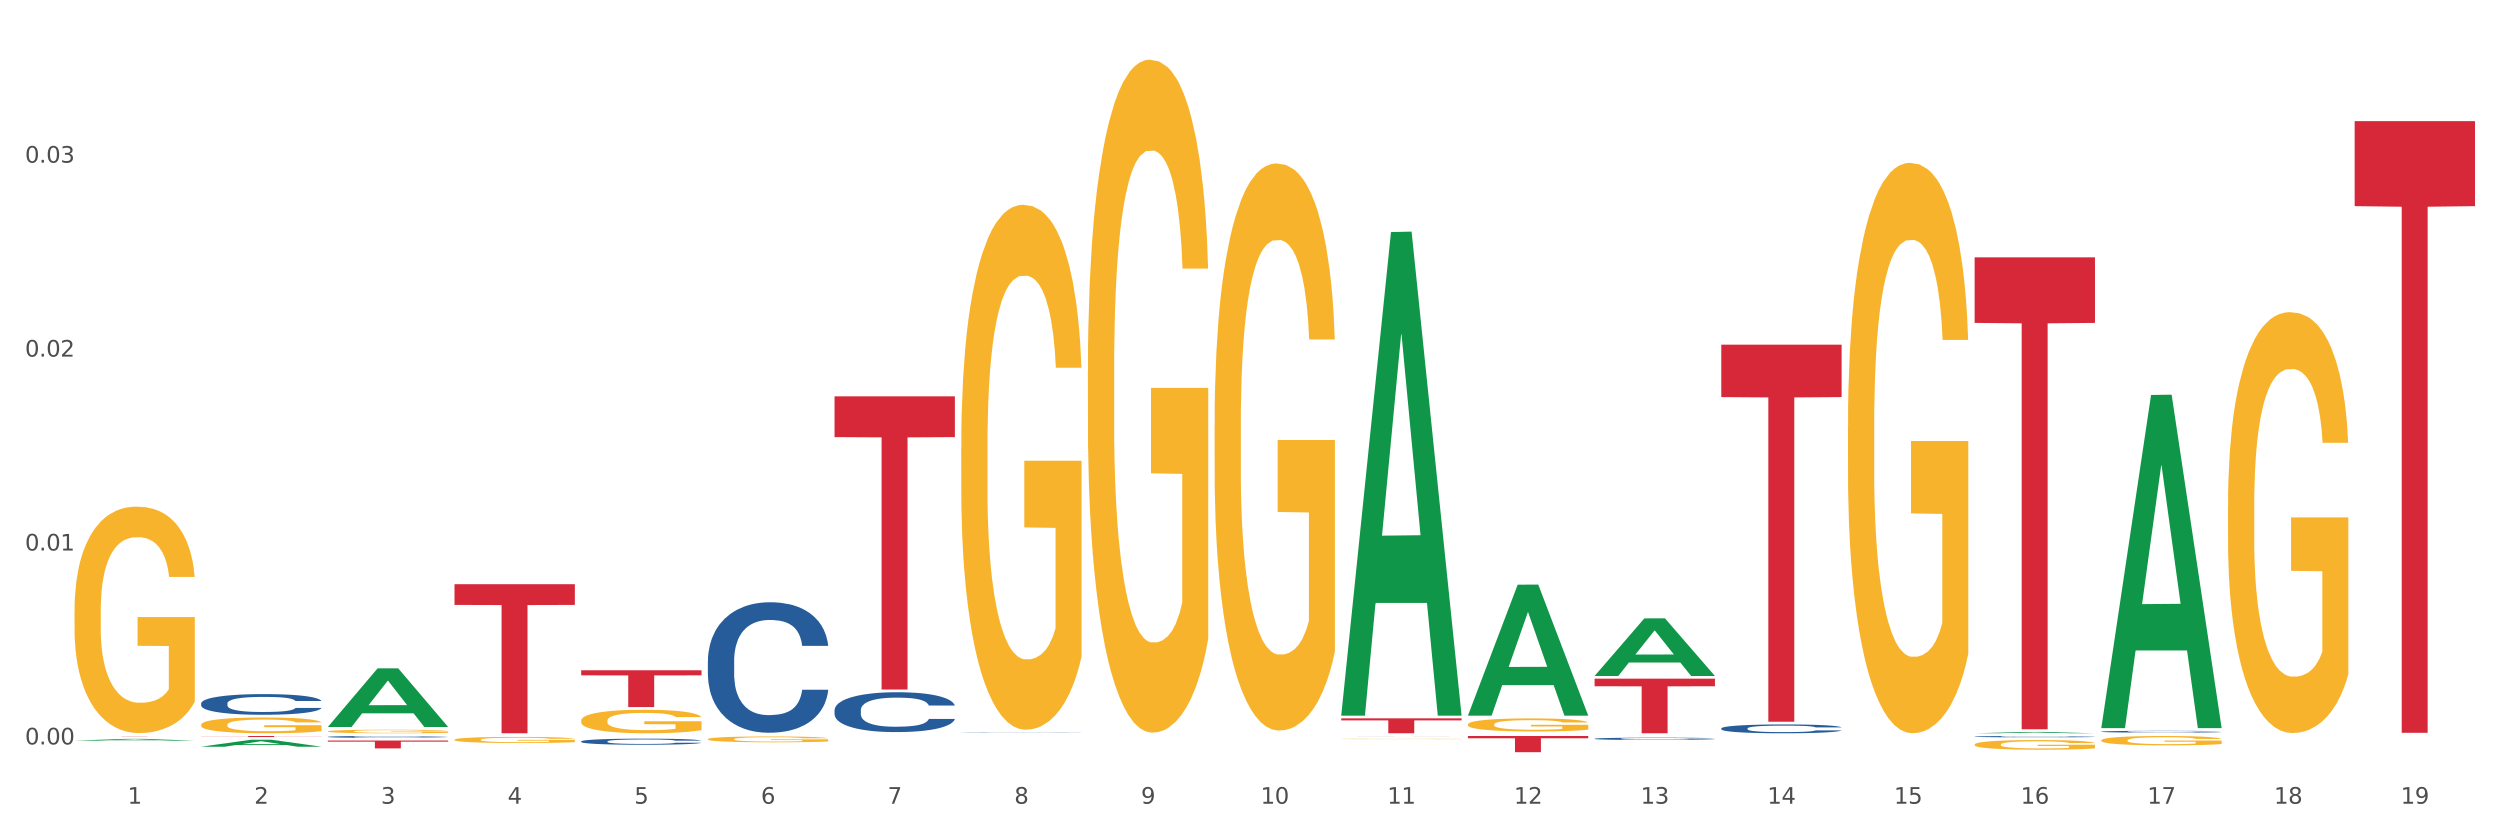
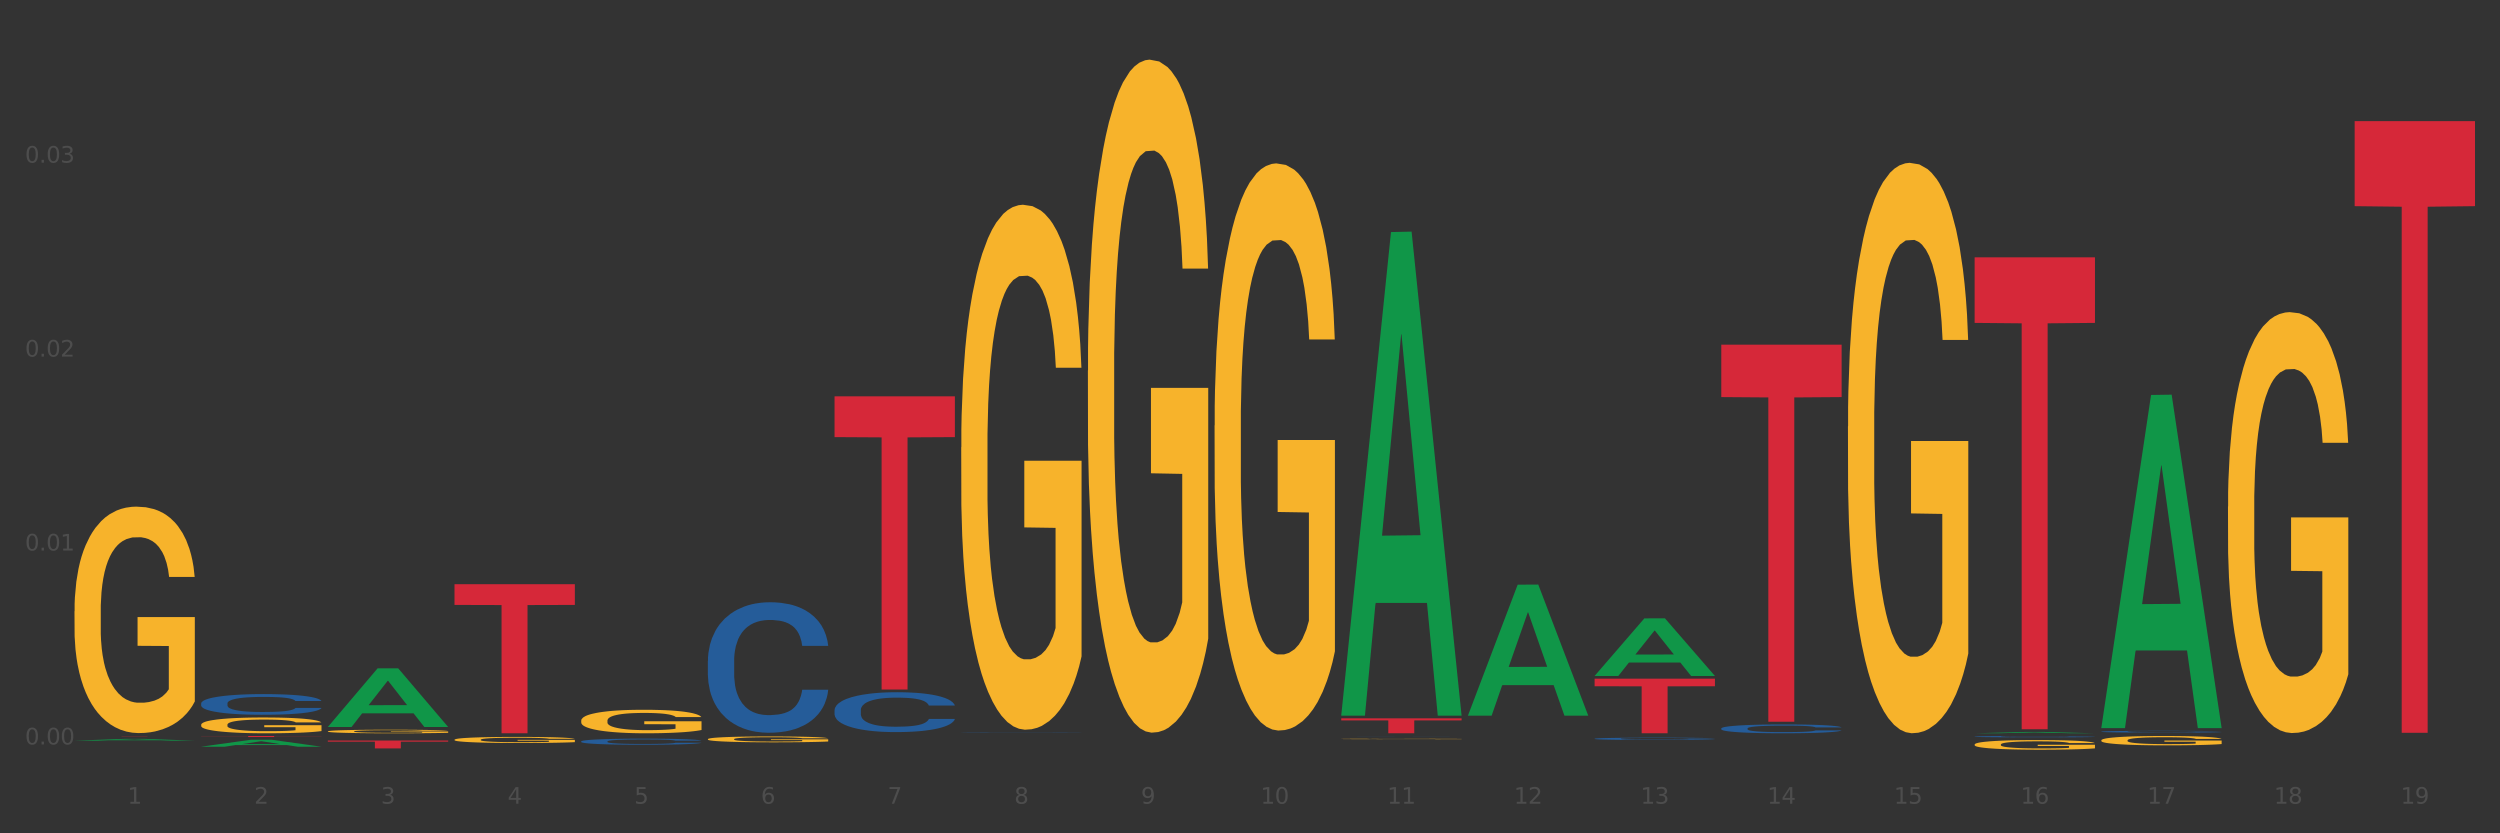
<svg xmlns="http://www.w3.org/2000/svg" xmlns:xlink="http://www.w3.org/1999/xlink" width="1080pt" height="360pt" viewBox="0 0 1080 360" version="1.1">
  <rect x="0" y="0" width="1080" height="360" fill="#333333" stroke="none" />
  <defs>
    <style type="text/css">*{stroke-linejoin: round; stroke-linecap: butt}</style>
  </defs>
  <g id="figure_1">
    <g id="patch_1">
-       <path d="M 0 360  L 1080 360  L 1080 0  L 0 0  z " style="fill: #ffffff; stroke: #ffffff; stroke-linejoin: miter" />
-     </g>
+       </g>
    <g id="axes_1">
      <g id="matplotlib.axis_1">
        <g id="xtick_1">
          <g id="text_1">
            <g style="fill: #4d4d4d" transform="translate(55.115 347.204) scale(0.096 -0.096)">
              <defs>
                <path id="DejaVuSans-31" d="M 794 531  L 1825 531  L 1825 4091  L 703 3866  L 703 4441  L 1819 4666  L 2450 4666  L 2450 531  L 3481 531  L 3481 0  L 794 0  L 794 531  z " transform="scale(0.016)" />
              </defs>
              <use xlink:href="#DejaVuSans-31" />
            </g>
          </g>
        </g>
        <g id="xtick_2">
          <g id="text_2">
            <g style="fill: #4d4d4d" transform="translate(109.839 347.204) scale(0.096 -0.096)">
              <defs>
                <path id="DejaVuSans-32" d="M 1228 531  L 3431 531  L 3431 0  L 469 0  L 469 531  Q 828 903 1448 1529  Q 2069 2156 2228 2338  Q 2531 2678 2651 2914  Q 2772 3150 2772 3378  Q 2772 3750 2511 3984  Q 2250 4219 1831 4219  Q 1534 4219 1204 4116  Q 875 4013 500 3803  L 500 4441  Q 881 4594 1212 4672  Q 1544 4750 1819 4750  Q 2544 4750 2975 4387  Q 3406 4025 3406 3419  Q 3406 3131 3298 2873  Q 3191 2616 2906 2266  Q 2828 2175 2409 1742  Q 1991 1309 1228 531  z " transform="scale(0.016)" />
              </defs>
              <use xlink:href="#DejaVuSans-32" />
            </g>
          </g>
        </g>
        <g id="xtick_3">
          <g id="text_3">
            <g style="fill: #4d4d4d" transform="translate(164.564 347.204) scale(0.096 -0.096)">
              <defs>
                <path id="DejaVuSans-33" d="M 2597 2516  Q 3050 2419 3304 2112  Q 3559 1806 3559 1356  Q 3559 666 3084 287  Q 2609 -91 1734 -91  Q 1441 -91 1130 -33  Q 819 25 488 141  L 488 750  Q 750 597 1062 519  Q 1375 441 1716 441  Q 2309 441 2620 675  Q 2931 909 2931 1356  Q 2931 1769 2642 2001  Q 2353 2234 1838 2234  L 1294 2234  L 1294 2753  L 1863 2753  Q 2328 2753 2575 2939  Q 2822 3125 2822 3475  Q 2822 3834 2567 4026  Q 2313 4219 1838 4219  Q 1578 4219 1281 4162  Q 984 4106 628 3988  L 628 4550  Q 988 4650 1302 4700  Q 1616 4750 1894 4750  Q 2613 4750 3031 4423  Q 3450 4097 3450 3541  Q 3450 3153 3228 2886  Q 3006 2619 2597 2516  z " transform="scale(0.016)" />
              </defs>
              <use xlink:href="#DejaVuSans-33" />
            </g>
          </g>
        </g>
        <g id="xtick_4">
          <g id="text_4">
            <g style="fill: #4d4d4d" transform="translate(219.288 347.204) scale(0.096 -0.096)">
              <defs>
-                 <path id="DejaVuSans-34" d="M 2419 4116  L 825 1625  L 2419 1625  L 2419 4116  z M 2253 4666  L 3047 4666  L 3047 1625  L 3713 1625  L 3713 1100  L 3047 1100  L 3047 0  L 2419 0  L 2419 1100  L 313 1100  L 313 1709  L 2253 4666  z " transform="scale(0.016)" />
+                 <path id="DejaVuSans-34" d="M 2419 4116  L 825 1625  L 2419 1625  L 2419 4116  z M 2253 4666  L 3047 4666  L 3047 1625  L 3713 1625  L 3713 1100  L 3047 1100  L 3047 0  L 2419 0  L 2419 1100  L 313 1100  L 313 1709  z " transform="scale(0.016)" />
              </defs>
              <use xlink:href="#DejaVuSans-34" />
            </g>
          </g>
        </g>
        <g id="xtick_5">
          <g id="text_5">
            <g style="fill: #4d4d4d" transform="translate(274.012 347.204) scale(0.096 -0.096)">
              <defs>
                <path id="DejaVuSans-35" d="M 691 4666  L 3169 4666  L 3169 4134  L 1269 4134  L 1269 2991  Q 1406 3038 1543 3061  Q 1681 3084 1819 3084  Q 2600 3084 3056 2656  Q 3513 2228 3513 1497  Q 3513 744 3044 326  Q 2575 -91 1722 -91  Q 1428 -91 1123 -41  Q 819 9 494 109  L 494 744  Q 775 591 1075 516  Q 1375 441 1709 441  Q 2250 441 2565 725  Q 2881 1009 2881 1497  Q 2881 1984 2565 2268  Q 2250 2553 1709 2553  Q 1456 2553 1204 2497  Q 953 2441 691 2322  L 691 4666  z " transform="scale(0.016)" />
              </defs>
              <use xlink:href="#DejaVuSans-35" />
            </g>
          </g>
        </g>
        <g id="xtick_6">
          <g id="text_6">
            <g style="fill: #4d4d4d" transform="translate(328.736 347.204) scale(0.096 -0.096)">
              <defs>
                <path id="DejaVuSans-36" d="M 2113 2584  Q 1688 2584 1439 2293  Q 1191 2003 1191 1497  Q 1191 994 1439 701  Q 1688 409 2113 409  Q 2538 409 2786 701  Q 3034 994 3034 1497  Q 3034 2003 2786 2293  Q 2538 2584 2113 2584  z M 3366 4563  L 3366 3988  Q 3128 4100 2886 4159  Q 2644 4219 2406 4219  Q 1781 4219 1451 3797  Q 1122 3375 1075 2522  Q 1259 2794 1537 2939  Q 1816 3084 2150 3084  Q 2853 3084 3261 2657  Q 3669 2231 3669 1497  Q 3669 778 3244 343  Q 2819 -91 2113 -91  Q 1303 -91 875 529  Q 447 1150 447 2328  Q 447 3434 972 4092  Q 1497 4750 2381 4750  Q 2619 4750 2861 4703  Q 3103 4656 3366 4563  z " transform="scale(0.016)" />
              </defs>
              <use xlink:href="#DejaVuSans-36" />
            </g>
          </g>
        </g>
        <g id="xtick_7">
          <g id="text_7">
            <g style="fill: #4d4d4d" transform="translate(383.461 347.204) scale(0.096 -0.096)">
              <defs>
                <path id="DejaVuSans-37" d="M 525 4666  L 3525 4666  L 3525 4397  L 1831 0  L 1172 0  L 2766 4134  L 525 4134  L 525 4666  z " transform="scale(0.016)" />
              </defs>
              <use xlink:href="#DejaVuSans-37" />
            </g>
          </g>
        </g>
        <g id="xtick_8">
          <g id="text_8">
            <g style="fill: #4d4d4d" transform="translate(438.185 347.204) scale(0.096 -0.096)">
              <defs>
                <path id="DejaVuSans-38" d="M 2034 2216  Q 1584 2216 1326 1975  Q 1069 1734 1069 1313  Q 1069 891 1326 650  Q 1584 409 2034 409  Q 2484 409 2743 651  Q 3003 894 3003 1313  Q 3003 1734 2745 1975  Q 2488 2216 2034 2216  z M 1403 2484  Q 997 2584 770 2862  Q 544 3141 544 3541  Q 544 4100 942 4425  Q 1341 4750 2034 4750  Q 2731 4750 3128 4425  Q 3525 4100 3525 3541  Q 3525 3141 3298 2862  Q 3072 2584 2669 2484  Q 3125 2378 3379 2068  Q 3634 1759 3634 1313  Q 3634 634 3220 271  Q 2806 -91 2034 -91  Q 1263 -91 848 271  Q 434 634 434 1313  Q 434 1759 690 2068  Q 947 2378 1403 2484  z M 1172 3481  Q 1172 3119 1398 2916  Q 1625 2713 2034 2713  Q 2441 2713 2670 2916  Q 2900 3119 2900 3481  Q 2900 3844 2670 4047  Q 2441 4250 2034 4250  Q 1625 4250 1398 4047  Q 1172 3844 1172 3481  z " transform="scale(0.016)" />
              </defs>
              <use xlink:href="#DejaVuSans-38" />
            </g>
          </g>
        </g>
        <g id="xtick_9">
          <g id="text_9">
            <g style="fill: #4d4d4d" transform="translate(492.909 347.204) scale(0.096 -0.096)">
              <defs>
                <path id="DejaVuSans-39" d="M 703 97  L 703 672  Q 941 559 1184 500  Q 1428 441 1663 441  Q 2288 441 2617 861  Q 2947 1281 2994 2138  Q 2813 1869 2534 1725  Q 2256 1581 1919 1581  Q 1219 1581 811 2004  Q 403 2428 403 3163  Q 403 3881 828 4315  Q 1253 4750 1959 4750  Q 2769 4750 3195 4129  Q 3622 3509 3622 2328  Q 3622 1225 3098 567  Q 2575 -91 1691 -91  Q 1453 -91 1209 -44  Q 966 3 703 97  z M 1959 2075  Q 2384 2075 2632 2365  Q 2881 2656 2881 3163  Q 2881 3666 2632 3958  Q 2384 4250 1959 4250  Q 1534 4250 1286 3958  Q 1038 3666 1038 3163  Q 1038 2656 1286 2365  Q 1534 2075 1959 2075  z " transform="scale(0.016)" />
              </defs>
              <use xlink:href="#DejaVuSans-39" />
            </g>
          </g>
        </g>
        <g id="xtick_10">
          <g id="text_10">
            <g style="fill: #4d4d4d" transform="translate(544.58 347.204) scale(0.096 -0.096)">
              <defs>
                <path id="DejaVuSans-30" d="M 2034 4250  Q 1547 4250 1301 3770  Q 1056 3291 1056 2328  Q 1056 1369 1301 889  Q 1547 409 2034 409  Q 2525 409 2770 889  Q 3016 1369 3016 2328  Q 3016 3291 2770 3770  Q 2525 4250 2034 4250  z M 2034 4750  Q 2819 4750 3233 4129  Q 3647 3509 3647 2328  Q 3647 1150 3233 529  Q 2819 -91 2034 -91  Q 1250 -91 836 529  Q 422 1150 422 2328  Q 422 3509 836 4129  Q 1250 4750 2034 4750  z " transform="scale(0.016)" />
              </defs>
              <use xlink:href="#DejaVuSans-31" />
              <use xlink:href="#DejaVuSans-30" transform="translate(63.623 0)" />
            </g>
          </g>
        </g>
        <g id="xtick_11">
          <g id="text_11">
            <g style="fill: #4d4d4d" transform="translate(599.304 347.204) scale(0.096 -0.096)">
              <use xlink:href="#DejaVuSans-31" />
              <use xlink:href="#DejaVuSans-31" transform="translate(63.623 0)" />
            </g>
          </g>
        </g>
        <g id="xtick_12">
          <g id="text_12">
            <g style="fill: #4d4d4d" transform="translate(654.028 347.204) scale(0.096 -0.096)">
              <use xlink:href="#DejaVuSans-31" />
              <use xlink:href="#DejaVuSans-32" transform="translate(63.623 0)" />
            </g>
          </g>
        </g>
        <g id="xtick_13">
          <g id="text_13">
            <g style="fill: #4d4d4d" transform="translate(708.752 347.204) scale(0.096 -0.096)">
              <use xlink:href="#DejaVuSans-31" />
              <use xlink:href="#DejaVuSans-33" transform="translate(63.623 0)" />
            </g>
          </g>
        </g>
        <g id="xtick_14">
          <g id="text_14">
            <g style="fill: #4d4d4d" transform="translate(763.477 347.204) scale(0.096 -0.096)">
              <use xlink:href="#DejaVuSans-31" />
              <use xlink:href="#DejaVuSans-34" transform="translate(63.623 0)" />
            </g>
          </g>
        </g>
        <g id="xtick_15">
          <g id="text_15">
            <g style="fill: #4d4d4d" transform="translate(818.201 347.204) scale(0.096 -0.096)">
              <use xlink:href="#DejaVuSans-31" />
              <use xlink:href="#DejaVuSans-35" transform="translate(63.623 0)" />
            </g>
          </g>
        </g>
        <g id="xtick_16">
          <g id="text_16">
            <g style="fill: #4d4d4d" transform="translate(872.925 347.204) scale(0.096 -0.096)">
              <use xlink:href="#DejaVuSans-31" />
              <use xlink:href="#DejaVuSans-36" transform="translate(63.623 0)" />
            </g>
          </g>
        </g>
        <g id="xtick_17">
          <g id="text_17">
            <g style="fill: #4d4d4d" transform="translate(927.649 347.204) scale(0.096 -0.096)">
              <use xlink:href="#DejaVuSans-31" />
              <use xlink:href="#DejaVuSans-37" transform="translate(63.623 0)" />
            </g>
          </g>
        </g>
        <g id="xtick_18">
          <g id="text_18">
            <g style="fill: #4d4d4d" transform="translate(982.374 347.204) scale(0.096 -0.096)">
              <use xlink:href="#DejaVuSans-31" />
              <use xlink:href="#DejaVuSans-38" transform="translate(63.623 0)" />
            </g>
          </g>
        </g>
        <g id="xtick_19">
          <g id="text_19">
            <g style="fill: #4d4d4d" transform="translate(1037.098 347.204) scale(0.096 -0.096)">
              <use xlink:href="#DejaVuSans-31" />
              <use xlink:href="#DejaVuSans-39" transform="translate(63.623 0)" />
            </g>
          </g>
        </g>
        <g id="xtick_20" />
        <g id="xtick_21" />
        <g id="xtick_22" />
        <g id="xtick_23" />
        <g id="xtick_24" />
        <g id="xtick_25" />
        <g id="xtick_26" />
        <g id="xtick_27" />
        <g id="xtick_28" />
        <g id="xtick_29" />
        <g id="xtick_30" />
        <g id="xtick_31" />
        <g id="xtick_32" />
        <g id="xtick_33" />
        <g id="xtick_34" />
        <g id="xtick_35" />
        <g id="xtick_36" />
        <g id="xtick_37" />
      </g>
      <g id="matplotlib.axis_2">
        <g id="ytick_1">
          <g id="text_20">
            <g style="fill: #4d4d4d" transform="translate(10.8 321.595) scale(0.096 -0.096)">
              <defs>
                <path id="DejaVuSans-2e" d="M 684 794  L 1344 794  L 1344 0  L 684 0  L 684 794  z " transform="scale(0.016)" />
              </defs>
              <use xlink:href="#DejaVuSans-30" />
              <use xlink:href="#DejaVuSans-2e" transform="translate(63.623 0)" />
              <use xlink:href="#DejaVuSans-30" transform="translate(95.41 0)" />
              <use xlink:href="#DejaVuSans-30" transform="translate(159.033 0)" />
            </g>
          </g>
        </g>
        <g id="ytick_2">
          <g id="text_21">
            <g style="fill: #4d4d4d" transform="translate(10.8 237.822) scale(0.096 -0.096)">
              <use xlink:href="#DejaVuSans-30" />
              <use xlink:href="#DejaVuSans-2e" transform="translate(63.623 0)" />
              <use xlink:href="#DejaVuSans-30" transform="translate(95.41 0)" />
              <use xlink:href="#DejaVuSans-31" transform="translate(159.033 0)" />
            </g>
          </g>
        </g>
        <g id="ytick_3">
          <g id="text_22">
            <g style="fill: #4d4d4d" transform="translate(10.8 154.048) scale(0.096 -0.096)">
              <use xlink:href="#DejaVuSans-30" />
              <use xlink:href="#DejaVuSans-2e" transform="translate(63.623 0)" />
              <use xlink:href="#DejaVuSans-30" transform="translate(95.41 0)" />
              <use xlink:href="#DejaVuSans-32" transform="translate(159.033 0)" />
            </g>
          </g>
        </g>
        <g id="ytick_4">
          <g id="text_23">
            <g style="fill: #4d4d4d" transform="translate(10.8 70.274) scale(0.096 -0.096)">
              <use xlink:href="#DejaVuSans-30" />
              <use xlink:href="#DejaVuSans-2e" transform="translate(63.623 0)" />
              <use xlink:href="#DejaVuSans-30" transform="translate(95.41 0)" />
              <use xlink:href="#DejaVuSans-33" transform="translate(159.033 0)" />
            </g>
          </g>
        </g>
        <g id="ytick_5" />
        <g id="ytick_6" />
        <g id="ytick_7" />
        <g id="ytick_8" />
      </g>
      <g id="PolyCollection_1">
        <path d="M 32.175 319.965  L 32.229 319.964  L 53.667 319.196  L 62.564 319.195  L 84.163 319.966  L 73.873 319.966  L 69.21 319.787  L 47.075 319.787  L 46.914 319.79  L 42.412 319.966  L 32.175 319.966  L 32.175 319.965  L 49.862 319.68  L 66.423 319.679  L 58.223 319.36  L 58.115 319.358  L 58.008 319.36  L 49.808 319.679  L 49.862 319.68  L 32.175 319.965  z " clip-path="url(#p9abd605773)" style="fill: #109648" />
-         <path d="M 634.142 317.948  L 686.13 317.948  L 686.13 318.921  L 665.68 318.928  L 665.68 324.95  L 654.469 324.95  L 654.469 318.928  L 634.142 318.921  L 634.142 317.955  L 634.142 317.948  z " clip-path="url(#p9abd605773)" style="fill: #d62839" />
        <path d="M 688.866 293.192  L 740.854 293.192  L 740.854 296.47  L 720.404 296.492  L 720.404 316.779  L 709.193 316.779  L 709.193 296.492  L 688.866 296.47  L 688.866 293.214  L 688.866 293.192  z " clip-path="url(#p9abd605773)" style="fill: #d62839" />
        <path d="M 743.591 148.904  L 795.579 148.904  L 795.579 171.539  L 775.128 171.692  L 775.128 311.786  L 763.918 311.786  L 763.918 171.692  L 743.591 171.539  L 743.591 149.057  L 743.591 148.904  z " clip-path="url(#p9abd605773)" style="fill: #d62839" />
        <path d="M 853.039 111.155  L 905.027 111.155  L 905.027 139.488  L 884.577 139.679  L 884.577 315.038  L 873.366 315.038  L 873.366 139.679  L 853.039 139.488  L 853.039 111.346  L 853.039 111.155  z " clip-path="url(#p9abd605773)" style="fill: #d62839" />
        <path d="M 1017.212 52.339  L 1069.2 52.339  L 1069.2 89.058  L 1048.75 89.306  L 1048.75 316.568  L 1037.539 316.568  L 1037.539 89.306  L 1017.212 89.058  L 1017.212 52.587  L 1017.212 52.339  z " clip-path="url(#p9abd605773)" style="fill: #d62839" />
        <path d="M 86.899 313.106  L 86.961 313.1  L 86.961 312.875  L 87.083 312.682  L 87.697 312.214  L 88.618 311.827  L 89.293 311.622  L 89.968 311.453  L 90.766 311.285  L 91.748 311.11  L 93.528 310.855  L 94.633 310.724  L 95.983 310.586  L 98.439 310.387  L 100.219 310.274  L 102.06 310.181  L 105.067 310.069  L 107.032 310.019  L 109.118 309.981  L 111.635 309.956  L 113.538 309.95  L 117.712 309.969  L 121.272 310.025  L 122.99 310.069  L 125.2 310.144  L 126.366 310.193  L 128.269 310.293  L 130.233 310.424  L 131.583 310.536  L 133.609 310.748  L 135.143 310.961  L 136.555 311.222  L 137.291 311.403  L 137.844 311.572  L 138.335 311.765  L 138.826 312.071  L 127.778 312.071  L 127.348 311.852  L 126.673 311.647  L 125.691 311.447  L 124.832 311.322  L 123.358 311.166  L 122.008 311.067  L 120.596 310.992  L 118.878 310.929  L 117.527 310.898  L 115.625 310.873  L 111.881 310.879  L 109.364 310.929  L 107.645 310.992  L 106.541 311.048  L 105.559 311.11  L 104.454 311.198  L 103.165 311.328  L 102.244 311.447  L 101.323 311.597  L 100.587 311.746  L 99.912 311.921  L 99.359 312.108  L 98.93 312.301  L 98.561 312.538  L 98.254 312.931  L 98.254 313.786  L 98.377 313.979  L 98.684 314.235  L 99.052 314.428  L 99.666 314.659  L 100.219 314.815  L 101.262 315.039  L 102.428 315.226  L 103.349 315.345  L 104.27 315.445  L 105.865 315.582  L 107.645 315.694  L 109.18 315.763  L 111.267 315.825  L 112.678 315.85  L 113.906 315.863  L 116.914 315.863  L 119.062 315.844  L 121.456 315.8  L 123.297 315.744  L 124.832 315.675  L 126.55 315.563  L 127.655 315.457  L 127.655 314.154  L 114.152 314.147  L 114.152 313.281  L 138.887 313.281  L 138.887 315.825  L 137.844 315.956  L 136.678 316.075  L 135.45 316.181  L 133.609 316.312  L 131.399 316.436  L 129.435 316.524  L 127.348 316.599  L 124.893 316.667  L 121.701 316.729  L 119.737 316.754  L 117.282 316.773  L 114.397 316.779  L 111.881 316.767  L 109.425 316.736  L 106.847 316.68  L 104.331 316.599  L 102.428 316.517  L 100.525 316.418  L 98.5 316.287  L 96.904 316.162  L 95.676 316.05  L 94.326 315.906  L 92.853 315.719  L 91.748 315.551  L 90.766 315.376  L 89.723 315.152  L 88.986 314.958  L 88.25 314.715  L 87.82 314.534  L 87.329 314.254  L 86.961 313.861  L 86.899 313.106  z " clip-path="url(#p9abd605773)" style="fill: #f7b32b" />
        <path d="M 907.763 316.063  L 907.825 316.062  L 907.825 316.042  L 908.009 316.015  L 908.685 315.965  L 909.545 315.928  L 911.02 315.883  L 911.819 315.865  L 912.864 315.844  L 915.015 315.811  L 917.473 315.782  L 919.193 315.767  L 920.484 315.757  L 923.372 315.739  L 925.031 315.731  L 926.752 315.725  L 928.227 315.72  L 930.685 315.715  L 932.651 315.713  L 934.925 315.712  L 936.83 315.713  L 939.35 315.716  L 943.037 315.725  L 944.45 315.73  L 946.355 315.738  L 948.321 315.749  L 949.919 315.761  L 951.763 315.777  L 953.668 315.799  L 955.511 315.826  L 956.802 315.851  L 957.846 315.877  L 958.768 315.909  L 959.444 315.944  L 959.751 315.973  L 948.506 315.973  L 948.199 315.947  L 947.584 315.918  L 946.97 315.899  L 946.294 315.883  L 945.249 315.866  L 944.327 315.854  L 942.791 315.841  L 941.377 315.832  L 940.21 315.827  L 938.796 315.823  L 935.785 315.819  L 933.635 315.819  L 932.283 315.82  L 930.623 315.824  L 929.21 315.829  L 927.551 315.837  L 926.26 315.846  L 924.97 315.859  L 924.232 315.867  L 923.126 315.883  L 922.389 315.896  L 921.406 315.918  L 920.853 315.933  L 919.869 315.974  L 919.439 316.004  L 919.255 316.025  L 919.132 316.047  L 919.132 316.159  L 919.501 316.208  L 919.808 316.23  L 920.3 316.254  L 921.221 316.285  L 922.573 316.316  L 923.987 316.338  L 925.154 316.352  L 926.26 316.362  L 927.366 316.369  L 928.718 316.377  L 929.825 316.381  L 931.484 316.385  L 933.45 316.387  L 934.986 316.387  L 938.12 316.384  L 939.534 316.38  L 940.886 316.375  L 942.361 316.367  L 943.528 316.359  L 944.204 316.352  L 945.31 316.339  L 946.171 316.325  L 946.908 316.308  L 947.4 316.294  L 947.953 316.273  L 948.383 316.248  L 948.506 316.235  L 959.751 316.235  L 959.506 316.261  L 959.075 316.286  L 958.215 316.32  L 957.539 316.339  L 956.495 316.362  L 955.388 316.382  L 953.852 316.404  L 952.439 316.421  L 950.964 316.435  L 949.366 316.448  L 946.478 316.466  L 945.433 316.471  L 943.221 316.479  L 941.5 316.484  L 938.981 316.489  L 936.4 316.492  L 933.696 316.493  L 931.299 316.491  L 928.657 316.487  L 926.998 316.483  L 925.154 316.476  L 923.003 316.466  L 920.975 316.454  L 919.07 316.44  L 917.288 316.424  L 915.629 316.405  L 913.478 316.374  L 911.881 316.344  L 910.713 316.317  L 909.914 316.293  L 909.115 316.263  L 908.685 316.243  L 908.009 316.193  L 907.763 316.146  L 907.763 316.063  z " clip-path="url(#p9abd605773)" style="fill: #255c99" />
        <path d="M 853.039 318.21  L 853.101 318.21  L 853.101 318.195  L 853.285 318.175  L 853.961 318.137  L 854.821 318.109  L 856.296 318.076  L 857.095 318.062  L 858.14 318.047  L 860.29 318.022  L 862.748 318  L 864.469 317.989  L 865.76 317.981  L 868.648 317.968  L 870.307 317.962  L 872.028 317.957  L 873.503 317.954  L 875.961 317.95  L 877.927 317.949  L 880.201 317.948  L 882.106 317.949  L 884.625 317.951  L 888.312 317.957  L 889.726 317.961  L 891.631 317.967  L 893.597 317.976  L 895.195 317.984  L 897.038 317.997  L 898.943 318.013  L 900.787 318.033  L 902.077 318.052  L 903.122 318.071  L 904.044 318.095  L 904.72 318.121  L 905.027 318.143  L 893.782 318.143  L 893.474 318.124  L 892.86 318.102  L 892.245 318.088  L 891.569 318.076  L 890.525 318.063  L 889.603 318.054  L 888.067 318.044  L 886.653 318.038  L 885.486 318.034  L 884.072 318.031  L 881.061 318.028  L 878.91 318.028  L 877.558 318.029  L 875.899 318.031  L 874.486 318.035  L 872.827 318.041  L 871.536 318.048  L 870.246 318.057  L 869.508 318.064  L 868.402 318.076  L 867.665 318.085  L 866.681 318.102  L 866.128 318.113  L 865.145 318.144  L 864.715 318.166  L 864.531 318.182  L 864.408 318.199  L 864.408 318.282  L 864.776 318.319  L 865.084 318.335  L 865.575 318.353  L 866.497 318.377  L 867.849 318.4  L 869.262 318.416  L 870.43 318.426  L 871.536 318.434  L 872.642 318.44  L 873.994 318.445  L 875.1 318.448  L 876.759 318.451  L 878.726 318.453  L 880.262 318.453  L 883.396 318.45  L 884.81 318.448  L 886.162 318.444  L 887.636 318.438  L 888.804 318.432  L 889.48 318.427  L 890.586 318.417  L 891.446 318.406  L 892.184 318.394  L 892.675 318.383  L 893.228 318.367  L 893.659 318.349  L 893.782 318.339  L 905.027 318.339  L 904.781 318.359  L 904.351 318.377  L 903.491 318.402  L 902.815 318.417  L 901.77 318.434  L 900.664 318.449  L 899.128 318.466  L 897.714 318.478  L 896.24 318.489  L 894.642 318.498  L 891.754 318.512  L 890.709 318.515  L 888.497 318.522  L 886.776 318.526  L 884.257 318.529  L 881.676 318.531  L 878.972 318.532  L 876.575 318.531  L 873.933 318.528  L 872.273 318.524  L 870.43 318.52  L 868.279 318.512  L 866.251 318.503  L 864.346 318.492  L 862.564 318.48  L 860.905 318.466  L 858.754 318.443  L 857.156 318.421  L 855.989 318.4  L 855.19 318.383  L 854.391 318.36  L 853.961 318.345  L 853.285 318.307  L 853.039 318.273  L 853.039 318.21  z " clip-path="url(#p9abd605773)" style="fill: #255c99" />
        <path d="M 743.591 314.673  L 743.652 314.67  L 743.652 314.572  L 743.836 314.439  L 744.512 314.195  L 745.373 314.01  L 746.848 313.793  L 747.646 313.702  L 748.691 313.601  L 750.842 313.437  L 753.3 313.297  L 755.021 313.22  L 756.311 313.172  L 759.199 313.084  L 760.858 313.046  L 762.579 313.014  L 764.054 312.993  L 766.512 312.969  L 768.478 312.958  L 770.752 312.955  L 772.657 312.958  L 775.177 312.972  L 778.864 313.014  L 780.277 313.039  L 782.182 313.081  L 784.149 313.137  L 785.746 313.192  L 787.59 313.273  L 789.495 313.378  L 791.338 313.51  L 792.629 313.633  L 793.674 313.762  L 794.595 313.919  L 795.271 314.09  L 795.579 314.233  L 784.333 314.233  L 784.026 314.104  L 783.411 313.964  L 782.797 313.87  L 782.121 313.793  L 781.076 313.706  L 780.154 313.65  L 778.618 313.584  L 777.205 313.542  L 776.037 313.517  L 774.624 313.496  L 771.613 313.475  L 769.462 313.475  L 768.11 313.482  L 766.451 313.5  L 765.037 313.524  L 763.378 313.566  L 762.088 313.612  L 760.797 313.671  L 760.06 313.713  L 758.953 313.79  L 758.216 313.853  L 757.233 313.961  L 756.68 314.038  L 755.697 314.237  L 755.266 314.383  L 755.082 314.485  L 754.959 314.596  L 754.959 315.141  L 755.328 315.386  L 755.635 315.491  L 756.127 315.609  L 757.048 315.763  L 758.4 315.913  L 759.814 316.021  L 760.981 316.088  L 762.088 316.137  L 763.194 316.175  L 764.546 316.21  L 765.652 316.231  L 767.311 316.252  L 769.277 316.262  L 770.814 316.262  L 773.948 316.245  L 775.361 316.228  L 776.713 316.203  L 778.188 316.165  L 779.355 316.123  L 780.031 316.091  L 781.138 316.025  L 781.998 315.955  L 782.735 315.875  L 783.227 315.805  L 783.78 315.7  L 784.21 315.581  L 784.333 315.519  L 795.579 315.519  L 795.333 315.644  L 794.903 315.767  L 794.042 315.931  L 793.366 316.025  L 792.322 316.14  L 791.216 316.238  L 789.679 316.346  L 788.266 316.427  L 786.791 316.496  L 785.193 316.559  L 782.305 316.647  L 781.26 316.671  L 779.048 316.713  L 777.327 316.737  L 774.808 316.762  L 772.227 316.776  L 769.523 316.779  L 767.127 316.772  L 764.484 316.751  L 762.825 316.73  L 760.981 316.699  L 758.831 316.65  L 756.803 316.591  L 754.898 316.521  L 753.116 316.441  L 751.456 316.35  L 749.306 316.2  L 747.708 316.053  L 746.54 315.917  L 745.741 315.801  L 744.943 315.655  L 744.512 315.553  L 743.836 315.309  L 743.591 315.082  L 743.591 314.673  z " clip-path="url(#p9abd605773)" style="fill: #255c99" />
        <path d="M 688.866 319.124  L 688.928 319.123  L 688.928 319.097  L 689.112 319.062  L 689.788 318.998  L 690.648 318.949  L 692.123 318.892  L 692.922 318.868  L 693.967 318.841  L 696.118 318.797  L 698.576 318.761  L 700.296 318.74  L 701.587 318.727  L 704.475 318.704  L 706.134 318.694  L 707.855 318.686  L 709.33 318.68  L 711.788 318.674  L 713.754 318.671  L 716.028 318.67  L 717.933 318.671  L 720.452 318.675  L 724.14 318.686  L 725.553 318.692  L 727.458 318.703  L 729.424 318.718  L 731.022 318.733  L 732.866 318.754  L 734.771 318.782  L 736.614 318.817  L 737.905 318.849  L 738.949 318.883  L 739.871 318.925  L 740.547 318.97  L 740.854 319.008  L 729.609 319.008  L 729.301 318.974  L 728.687 318.937  L 728.072 318.912  L 727.396 318.892  L 726.352 318.869  L 725.43 318.854  L 723.894 318.836  L 722.48 318.825  L 721.313 318.819  L 719.899 318.813  L 716.888 318.808  L 714.737 318.808  L 713.385 318.809  L 711.726 318.814  L 710.313 318.821  L 708.654 318.832  L 707.363 318.844  L 706.073 318.859  L 705.335 318.87  L 704.229 318.891  L 703.492 318.907  L 702.509 318.936  L 701.955 318.956  L 700.972 319.009  L 700.542 319.047  L 700.358 319.074  L 700.235 319.104  L 700.235 319.248  L 700.604 319.312  L 700.911 319.34  L 701.402 319.371  L 702.324 319.412  L 703.676 319.451  L 705.09 319.48  L 706.257 319.498  L 707.363 319.51  L 708.469 319.521  L 709.821 319.53  L 710.927 319.535  L 712.587 319.541  L 714.553 319.544  L 716.089 319.544  L 719.223 319.539  L 720.637 319.534  L 721.989 319.528  L 723.464 319.518  L 724.631 319.507  L 725.307 319.498  L 726.413 319.481  L 727.274 319.462  L 728.011 319.441  L 728.503 319.423  L 729.056 319.395  L 729.486 319.364  L 729.609 319.347  L 740.854 319.347  L 740.609 319.38  L 740.178 319.413  L 739.318 319.456  L 738.642 319.481  L 737.597 319.511  L 736.491 319.537  L 734.955 319.566  L 733.542 319.587  L 732.067 319.605  L 730.469 319.622  L 727.581 319.645  L 726.536 319.652  L 724.324 319.663  L 722.603 319.669  L 720.084 319.676  L 717.503 319.679  L 714.799 319.68  L 712.402 319.678  L 709.76 319.673  L 708.101 319.667  L 706.257 319.659  L 704.106 319.646  L 702.078 319.63  L 700.173 319.612  L 698.391 319.591  L 696.732 319.567  L 694.581 319.527  L 692.984 319.488  L 691.816 319.452  L 691.017 319.422  L 690.218 319.383  L 689.788 319.356  L 689.112 319.292  L 688.866 319.232  L 688.866 319.124  z " clip-path="url(#p9abd605773)" style="fill: #255c99" />
        <path d="M 579.418 317.958  L 579.479 317.958  L 579.479 317.957  L 579.664 317.956  L 580.34 317.955  L 581.2 317.954  L 582.675 317.953  L 583.474 317.952  L 584.518 317.952  L 586.669 317.951  L 589.127 317.95  L 590.848 317.95  L 592.138 317.949  L 595.026 317.949  L 596.686 317.949  L 598.406 317.948  L 599.881 317.948  L 602.339 317.948  L 604.306 317.948  L 606.579 317.948  L 608.484 317.948  L 611.004 317.948  L 614.691 317.948  L 616.104 317.949  L 618.009 317.949  L 619.976 317.949  L 621.574 317.949  L 623.417 317.95  L 625.322 317.95  L 627.166 317.951  L 628.456 317.952  L 629.501 317.953  L 630.423 317.954  L 631.099 317.954  L 631.406 317.955  L 620.16 317.955  L 619.853 317.955  L 619.238 317.954  L 618.624 317.953  L 617.948 317.953  L 616.903 317.952  L 615.981 317.952  L 614.445 317.952  L 613.032 317.951  L 611.864 317.951  L 610.451 317.951  L 607.44 317.951  L 605.289 317.951  L 603.937 317.951  L 602.278 317.951  L 600.864 317.951  L 599.205 317.952  L 597.915 317.952  L 596.624 317.952  L 595.887 317.952  L 594.781 317.953  L 594.043 317.953  L 593.06 317.954  L 592.507 317.954  L 591.524 317.955  L 591.094 317.956  L 590.909 317.957  L 590.786 317.957  L 590.786 317.96  L 591.155 317.962  L 591.462 317.962  L 591.954 317.963  L 592.876 317.964  L 594.228 317.965  L 595.641 317.965  L 596.809 317.966  L 597.915 317.966  L 599.021 317.966  L 600.373 317.966  L 601.479 317.966  L 603.138 317.967  L 605.105 317.967  L 606.641 317.967  L 609.775 317.967  L 611.188 317.966  L 612.54 317.966  L 614.015 317.966  L 615.183 317.966  L 615.859 317.966  L 616.965 317.965  L 617.825 317.965  L 618.562 317.964  L 619.054 317.964  L 619.607 317.963  L 620.037 317.963  L 620.16 317.962  L 631.406 317.962  L 631.16 317.963  L 630.73 317.964  L 629.87 317.965  L 629.194 317.965  L 628.149 317.966  L 627.043 317.966  L 625.506 317.967  L 624.093 317.968  L 622.618 317.968  L 621.02 317.968  L 618.132 317.969  L 617.088 317.969  L 614.875 317.969  L 613.155 317.969  L 610.635 317.969  L 608.054 317.969  L 605.35 317.969  L 602.954 317.969  L 600.311 317.969  L 598.652 317.969  L 596.809 317.969  L 594.658 317.969  L 592.63 317.968  L 590.725 317.968  L 588.943 317.968  L 587.284 317.967  L 585.133 317.966  L 583.535 317.965  L 582.367 317.965  L 581.569 317.964  L 580.77 317.963  L 580.34 317.963  L 579.664 317.961  L 579.418 317.96  L 579.418 317.958  z " clip-path="url(#p9abd605773)" style="fill: #255c99" />
        <path d="M 415.245 316.467  L 415.306 316.467  L 415.306 316.463  L 415.491 316.458  L 416.167 316.45  L 417.027 316.443  L 418.502 316.435  L 419.301 316.432  L 420.345 316.428  L 422.496 316.423  L 424.954 316.418  L 426.675 316.415  L 427.965 316.413  L 430.854 316.41  L 432.513 316.409  L 434.233 316.407  L 435.708 316.407  L 438.166 316.406  L 440.133 316.405  L 442.407 316.405  L 444.312 316.405  L 446.831 316.406  L 450.518 316.407  L 451.932 316.408  L 453.837 316.41  L 455.803 316.412  L 457.401 316.414  L 459.244 316.417  L 461.149 316.42  L 462.993 316.425  L 464.283 316.43  L 465.328 316.434  L 466.25 316.44  L 466.926 316.446  L 467.233 316.451  L 455.987 316.451  L 455.68 316.446  L 455.066 316.441  L 454.451 316.438  L 453.775 316.435  L 452.73 316.432  L 451.809 316.43  L 450.272 316.428  L 448.859 316.426  L 447.691 316.425  L 446.278 316.425  L 443.267 316.424  L 441.116 316.424  L 439.764 316.424  L 438.105 316.425  L 436.692 316.426  L 435.032 316.427  L 433.742 316.429  L 432.451 316.431  L 431.714 316.432  L 430.608 316.435  L 429.87 316.437  L 428.887 316.441  L 428.334 316.444  L 427.351 316.451  L 426.921 316.456  L 426.736 316.46  L 426.613 316.464  L 426.613 316.483  L 426.982 316.492  L 427.289 316.496  L 427.781 316.5  L 428.703 316.506  L 430.055 316.511  L 431.468 316.515  L 432.636 316.517  L 433.742 316.519  L 434.848 316.52  L 436.2 316.521  L 437.306 316.522  L 438.965 316.523  L 440.932 316.523  L 442.468 316.523  L 445.602 316.523  L 447.015 316.522  L 448.367 316.521  L 449.842 316.52  L 451.01 316.518  L 451.686 316.517  L 452.792 316.515  L 453.652 316.512  L 454.39 316.509  L 454.881 316.507  L 455.434 316.503  L 455.864 316.499  L 455.987 316.497  L 467.233 316.497  L 466.987 316.501  L 466.557 316.506  L 465.697 316.511  L 465.021 316.515  L 463.976 316.519  L 462.87 316.522  L 461.334 316.526  L 459.92 316.529  L 458.445 316.532  L 456.848 316.534  L 453.959 316.537  L 452.915 316.538  L 450.702 316.539  L 448.982 316.54  L 446.462 316.541  L 443.881 316.542  L 441.178 316.542  L 438.781 316.542  L 436.138 316.541  L 434.479 316.54  L 432.636 316.539  L 430.485 316.537  L 428.457 316.535  L 426.552 316.533  L 424.77 316.53  L 423.111 316.526  L 420.96 316.521  L 419.362 316.516  L 418.195 316.511  L 417.396 316.507  L 416.597 316.502  L 416.167 316.498  L 415.491 316.489  L 415.245 316.481  L 415.245 316.467  z " clip-path="url(#p9abd605773)" style="fill: #255c99" />
        <path d="M 360.521 306.782  L 360.582 306.766  L 360.582 306.326  L 360.766 305.728  L 361.442 304.627  L 362.303 303.793  L 363.778 302.818  L 364.576 302.41  L 365.621 301.953  L 367.772 301.214  L 370.23 300.585  L 371.951 300.239  L 373.241 300.019  L 376.129 299.626  L 377.789 299.453  L 379.509 299.311  L 380.984 299.217  L 383.442 299.107  L 385.409 299.06  L 387.682 299.044  L 389.587 299.06  L 392.107 299.123  L 395.794 299.311  L 397.207 299.421  L 399.112 299.61  L 401.079 299.862  L 402.676 300.113  L 404.52 300.475  L 406.425 300.947  L 408.269 301.545  L 409.559 302.095  L 410.604 302.677  L 411.525 303.385  L 412.201 304.155  L 412.509 304.8  L 401.263 304.8  L 400.956 304.218  L 400.341 303.589  L 399.727 303.164  L 399.051 302.818  L 398.006 302.425  L 397.084 302.174  L 395.548 301.875  L 394.135 301.686  L 392.967 301.576  L 391.554 301.482  L 388.543 301.387  L 386.392 301.387  L 385.04 301.419  L 383.381 301.497  L 381.967 301.607  L 380.308 301.796  L 379.018 302.001  L 377.727 302.268  L 376.99 302.457  L 375.884 302.803  L 375.146 303.086  L 374.163 303.573  L 373.61 303.919  L 372.627 304.816  L 372.196 305.476  L 372.012 305.932  L 371.889 306.436  L 371.889 308.889  L 372.258 309.99  L 372.565 310.462  L 373.057 310.997  L 373.979 311.689  L 375.33 312.365  L 376.744 312.852  L 377.911 313.151  L 379.018 313.371  L 380.124 313.544  L 381.476 313.702  L 382.582 313.796  L 384.241 313.89  L 386.207 313.937  L 387.744 313.937  L 390.878 313.859  L 392.291 313.78  L 393.643 313.67  L 395.118 313.497  L 396.285 313.308  L 396.961 313.167  L 398.068 312.868  L 398.928 312.554  L 399.665 312.192  L 400.157 311.877  L 400.71 311.405  L 401.14 310.871  L 401.263 310.588  L 412.509 310.588  L 412.263 311.154  L 411.833 311.704  L 410.972 312.443  L 410.296 312.868  L 409.252 313.387  L 408.146 313.827  L 406.609 314.315  L 405.196 314.677  L 403.721 314.991  L 402.123 315.274  L 399.235 315.667  L 398.19 315.778  L 395.978 315.966  L 394.258 316.076  L 391.738 316.186  L 389.157 316.249  L 386.453 316.265  L 384.057 316.234  L 381.414 316.139  L 379.755 316.045  L 377.911 315.903  L 375.761 315.683  L 373.733 315.416  L 371.828 315.101  L 370.046 314.74  L 368.386 314.331  L 366.236 313.654  L 364.638 312.994  L 363.47 312.381  L 362.671 311.862  L 361.873 311.201  L 361.442 310.745  L 360.766 309.644  L 360.521 308.622  L 360.521 306.782  z " clip-path="url(#p9abd605773)" style="fill: #255c99" />
        <path d="M 305.796 285.501  L 305.858 285.45  L 305.858 284.008  L 306.042 282.052  L 306.718 278.448  L 307.578 275.72  L 309.053 272.528  L 309.852 271.19  L 310.897 269.697  L 313.048 267.277  L 315.506 265.218  L 317.226 264.085  L 318.517 263.365  L 321.405 262.078  L 323.064 261.511  L 324.785 261.048  L 326.26 260.739  L 328.718 260.379  L 330.684 260.224  L 332.958 260.173  L 334.863 260.224  L 337.382 260.43  L 341.07 261.048  L 342.483 261.408  L 344.388 262.026  L 346.354 262.85  L 347.952 263.674  L 349.796 264.858  L 351.701 266.402  L 353.544 268.358  L 354.835 270.16  L 355.879 272.065  L 356.801 274.382  L 357.477 276.904  L 357.784 279.015  L 346.539 279.015  L 346.232 277.11  L 345.617 275.051  L 345.002 273.661  L 344.327 272.528  L 343.282 271.241  L 342.36 270.418  L 340.824 269.439  L 339.41 268.822  L 338.243 268.461  L 336.829 268.152  L 333.818 267.844  L 331.667 267.844  L 330.316 267.946  L 328.656 268.204  L 327.243 268.564  L 325.584 269.182  L 324.293 269.851  L 323.003 270.726  L 322.265 271.344  L 321.159 272.477  L 320.422 273.403  L 319.439 274.999  L 318.886 276.132  L 317.902 279.066  L 317.472 281.228  L 317.288 282.721  L 317.165 284.369  L 317.165 292.4  L 317.534 296.003  L 317.841 297.548  L 318.332 299.298  L 319.254 301.563  L 320.606 303.777  L 322.02 305.373  L 323.187 306.351  L 324.293 307.071  L 325.399 307.638  L 326.751 308.153  L 327.857 308.461  L 329.517 308.77  L 331.483 308.925  L 333.019 308.925  L 336.153 308.667  L 337.567 308.41  L 338.919 308.05  L 340.394 307.483  L 341.561 306.866  L 342.237 306.402  L 343.343 305.424  L 344.204 304.394  L 344.941 303.21  L 345.433 302.181  L 345.986 300.636  L 346.416 298.886  L 346.539 297.959  L 357.784 297.959  L 357.539 299.813  L 357.108 301.615  L 356.248 304.034  L 355.572 305.424  L 354.527 307.123  L 353.421 308.564  L 351.885 310.16  L 350.472 311.344  L 348.997 312.374  L 347.399 313.301  L 344.511 314.588  L 343.466 314.948  L 341.254 315.566  L 339.533 315.926  L 337.014 316.286  L 334.433 316.492  L 331.729 316.544  L 329.332 316.441  L 326.69 316.132  L 325.031 315.823  L 323.187 315.36  L 321.036 314.639  L 319.008 313.764  L 317.103 312.734  L 315.321 311.55  L 313.662 310.212  L 311.511 307.998  L 309.914 305.836  L 308.746 303.828  L 307.947 302.129  L 307.148 299.967  L 306.718 298.474  L 306.042 294.871  L 305.796 291.524  L 305.796 285.501  z " clip-path="url(#p9abd605773)" style="fill: #255c99" />
        <path d="M 251.072 320.281  L 251.134 320.279  L 251.134 320.212  L 251.318 320.12  L 251.994 319.951  L 252.854 319.823  L 254.329 319.674  L 255.128 319.611  L 256.173 319.541  L 258.323 319.428  L 260.781 319.332  L 262.502 319.279  L 263.793 319.245  L 266.681 319.185  L 268.34 319.158  L 270.061 319.136  L 271.535 319.122  L 273.994 319.105  L 275.96 319.098  L 278.234 319.095  L 280.139 319.098  L 282.658 319.107  L 286.345 319.136  L 287.759 319.153  L 289.664 319.182  L 291.63 319.221  L 293.228 319.259  L 295.071 319.315  L 296.976 319.387  L 298.82 319.479  L 300.11 319.563  L 301.155 319.652  L 302.077 319.761  L 302.753 319.879  L 303.06 319.978  L 291.815 319.978  L 291.507 319.889  L 290.893 319.792  L 290.278 319.727  L 289.602 319.674  L 288.558 319.614  L 287.636 319.575  L 286.1 319.529  L 284.686 319.5  L 283.519 319.484  L 282.105 319.469  L 279.094 319.455  L 276.943 319.455  L 275.591 319.459  L 273.932 319.472  L 272.519 319.488  L 270.86 319.517  L 269.569 319.549  L 268.279 319.59  L 267.541 319.619  L 266.435 319.672  L 265.698 319.715  L 264.714 319.79  L 264.161 319.843  L 263.178 319.98  L 262.748 320.081  L 262.564 320.151  L 262.441 320.228  L 262.441 320.605  L 262.809 320.773  L 263.117 320.846  L 263.608 320.928  L 264.53 321.034  L 265.882 321.137  L 267.295 321.212  L 268.463 321.258  L 269.569 321.292  L 270.675 321.318  L 272.027 321.342  L 273.133 321.357  L 274.792 321.371  L 276.759 321.378  L 278.295 321.378  L 281.429 321.366  L 282.843 321.354  L 284.195 321.337  L 285.669 321.311  L 286.837 321.282  L 287.513 321.26  L 288.619 321.214  L 289.479 321.166  L 290.217 321.111  L 290.708 321.063  L 291.261 320.99  L 291.692 320.908  L 291.815 320.865  L 303.06 320.865  L 302.814 320.952  L 302.384 321.036  L 301.524 321.149  L 300.848 321.214  L 299.803 321.294  L 298.697 321.361  L 297.161 321.436  L 295.747 321.492  L 294.273 321.54  L 292.675 321.583  L 289.787 321.643  L 288.742 321.66  L 286.53 321.689  L 284.809 321.706  L 282.29 321.723  L 279.709 321.733  L 277.005 321.735  L 274.608 321.73  L 271.966 321.716  L 270.306 321.701  L 268.463 321.68  L 266.312 321.646  L 264.284 321.605  L 262.379 321.557  L 260.597 321.501  L 258.938 321.439  L 256.787 321.335  L 255.189 321.234  L 254.022 321.14  L 253.223 321.06  L 252.424 320.959  L 251.994 320.889  L 251.318 320.72  L 251.072 320.564  L 251.072 320.281  z " clip-path="url(#p9abd605773)" style="fill: #255c99" />
        <path d="M 579.418 310.324  L 631.406 310.324  L 631.406 311.221  L 610.956 311.227  L 610.956 316.779  L 599.745 316.779  L 599.745 311.227  L 579.418 311.221  L 579.418 310.33  L 579.418 310.324  z " clip-path="url(#p9abd605773)" style="fill: #d62839" />
        <path d="M 360.521 171.228  L 412.509 171.228  L 412.509 188.828  L 392.058 188.947  L 392.058 297.875  L 380.848 297.875  L 380.848 188.947  L 360.521 188.828  L 360.521 171.347  L 360.521 171.228  z " clip-path="url(#p9abd605773)" style="fill: #d62839" />
-         <path d="M 251.072 289.543  L 303.06 289.543  L 303.06 291.754  L 282.61 291.769  L 282.61 305.451  L 271.399 305.451  L 271.399 291.769  L 251.072 291.754  L 251.072 289.558  L 251.072 289.543  z " clip-path="url(#p9abd605773)" style="fill: #d62839" />
        <path d="M 196.348 252.374  L 248.336 252.374  L 248.336 261.324  L 227.886 261.384  L 227.886 316.779  L 216.675 316.779  L 216.675 261.384  L 196.348 261.324  L 196.348 252.434  L 196.348 252.374  z " clip-path="url(#p9abd605773)" style="fill: #d62839" />
        <path d="M 141.624 315.952  L 141.685 315.951  L 141.685 315.9  L 141.808 315.857  L 142.421 315.751  L 143.342 315.664  L 144.017 315.618  L 144.693 315.58  L 145.49 315.542  L 146.472 315.503  L 148.252 315.445  L 149.357 315.416  L 150.708 315.385  L 153.163 315.34  L 154.943 315.315  L 156.784 315.294  L 159.792 315.268  L 161.756 315.257  L 163.843 315.249  L 166.359 315.243  L 168.262 315.242  L 172.436 315.246  L 175.996 315.259  L 177.714 315.268  L 179.924 315.285  L 181.09 315.297  L 182.993 315.319  L 184.957 315.348  L 186.308 315.374  L 188.333 315.421  L 189.867 315.469  L 191.279 315.528  L 192.016 315.569  L 192.568 315.607  L 193.059 315.65  L 193.55 315.719  L 182.502 315.719  L 182.072 315.67  L 181.397 315.624  L 180.415 315.579  L 179.556 315.551  L 178.083 315.516  L 176.732 315.493  L 175.321 315.476  L 173.602 315.462  L 172.252 315.455  L 170.349 315.45  L 166.605 315.451  L 164.088 315.462  L 162.37 315.476  L 161.265 315.489  L 160.283 315.503  L 159.178 315.523  L 157.889 315.552  L 156.968 315.579  L 156.048 315.612  L 155.311 315.646  L 154.636 315.685  L 154.083 315.728  L 153.654 315.771  L 153.286 315.825  L 152.979 315.913  L 152.979 316.105  L 153.101 316.149  L 153.408 316.206  L 153.777 316.25  L 154.39 316.302  L 154.943 316.337  L 155.986 316.388  L 157.152 316.43  L 158.073 316.456  L 158.994 316.479  L 160.59 316.51  L 162.37 316.535  L 163.904 316.55  L 165.991 316.565  L 167.403 316.57  L 168.63 316.573  L 171.638 316.573  L 173.786 316.569  L 176.18 316.559  L 178.021 316.546  L 179.556 316.531  L 181.274 316.506  L 182.379 316.482  L 182.379 316.188  L 168.876 316.187  L 168.876 315.992  L 193.612 315.992  L 193.612 316.565  L 192.568 316.594  L 191.402 316.621  L 190.174 316.645  L 188.333 316.674  L 186.123 316.702  L 184.159 316.722  L 182.072 316.739  L 179.617 316.754  L 176.425 316.768  L 174.461 316.774  L 172.006 316.778  L 169.121 316.779  L 166.605 316.777  L 164.15 316.77  L 161.572 316.757  L 159.055 316.739  L 157.152 316.72  L 155.25 316.698  L 153.224 316.668  L 151.628 316.64  L 150.401 316.615  L 149.05 316.583  L 147.577 316.541  L 146.472 316.503  L 145.49 316.463  L 144.447 316.413  L 143.71 316.369  L 142.974 316.315  L 142.544 316.274  L 142.053 316.211  L 141.685 316.122  L 141.624 315.952  z " clip-path="url(#p9abd605773)" style="fill: #f7b32b" />
        <path d="M 196.348 319.561  L 196.409 319.558  L 196.409 319.472  L 196.532 319.398  L 197.146 319.217  L 198.066 319.068  L 198.742 318.989  L 199.417 318.924  L 200.215 318.859  L 201.197 318.792  L 202.977 318.694  L 204.082 318.643  L 205.432 318.59  L 207.887 318.513  L 209.667 318.47  L 211.508 318.434  L 214.516 318.391  L 216.48 318.372  L 218.567 318.357  L 221.084 318.348  L 222.986 318.345  L 227.16 318.353  L 230.72 318.374  L 232.439 318.391  L 234.648 318.42  L 235.815 318.439  L 237.717 318.477  L 239.681 318.528  L 241.032 318.571  L 243.057 318.653  L 244.592 318.734  L 246.003 318.835  L 246.74 318.905  L 247.292 318.97  L 247.783 319.044  L 248.275 319.162  L 237.226 319.162  L 236.797 319.078  L 236.121 318.999  L 235.139 318.922  L 234.28 318.874  L 232.807 318.814  L 231.457 318.775  L 230.045 318.747  L 228.326 318.722  L 226.976 318.71  L 225.073 318.701  L 221.329 318.703  L 218.813 318.722  L 217.094 318.747  L 215.989 318.768  L 215.007 318.792  L 213.902 318.826  L 212.613 318.876  L 211.693 318.922  L 210.772 318.98  L 210.035 319.037  L 209.36 319.104  L 208.808 319.177  L 208.378 319.251  L 208.01 319.342  L 207.703 319.494  L 207.703 319.823  L 207.826 319.897  L 208.133 319.996  L 208.501 320.07  L 209.115 320.159  L 209.667 320.219  L 210.711 320.306  L 211.877 320.378  L 212.797 320.423  L 213.718 320.462  L 215.314 320.515  L 217.094 320.558  L 218.628 320.584  L 220.715 320.608  L 222.127 320.618  L 223.355 320.623  L 226.362 320.623  L 228.51 320.616  L 230.904 320.599  L 232.746 320.577  L 234.28 320.551  L 235.999 320.507  L 237.104 320.467  L 237.104 319.964  L 223.6 319.962  L 223.6 319.628  L 248.336 319.628  L 248.336 320.608  L 247.292 320.659  L 246.126 320.704  L 244.899 320.745  L 243.057 320.796  L 240.848 320.844  L 238.884 320.877  L 236.797 320.906  L 234.341 320.933  L 231.15 320.957  L 229.186 320.966  L 226.73 320.973  L 223.846 320.976  L 221.329 320.971  L 218.874 320.959  L 216.296 320.937  L 213.779 320.906  L 211.877 320.875  L 209.974 320.837  L 207.948 320.786  L 206.353 320.738  L 205.125 320.695  L 203.775 320.64  L 202.302 320.567  L 201.197 320.503  L 200.215 320.435  L 199.171 320.349  L 198.435 320.274  L 197.698 320.181  L 197.269 320.111  L 196.777 320.003  L 196.409 319.852  L 196.348 319.561  z " clip-path="url(#p9abd605773)" style="fill: #f7b32b" />
        <path d="M 251.072 311.315  L 251.133 311.305  L 251.133 310.971  L 251.256 310.684  L 251.87 309.988  L 252.791 309.413  L 253.466 309.106  L 254.141 308.856  L 254.939 308.605  L 255.921 308.346  L 257.701 307.965  L 258.806 307.77  L 260.156 307.566  L 262.611 307.269  L 264.391 307.102  L 266.233 306.963  L 269.24 306.796  L 271.204 306.722  L 273.291 306.666  L 275.808 306.629  L 277.711 306.62  L 281.884 306.648  L 285.444 306.731  L 287.163 306.796  L 289.373 306.907  L 290.539 306.982  L 292.442 307.13  L 294.406 307.325  L 295.756 307.492  L 297.782 307.807  L 299.316 308.123  L 300.728 308.513  L 301.464 308.782  L 302.017 309.032  L 302.508 309.32  L 302.999 309.774  L 291.951 309.774  L 291.521 309.45  L 290.846 309.143  L 289.864 308.847  L 289.004 308.661  L 287.531 308.429  L 286.181 308.281  L 284.769 308.169  L 283.051 308.076  L 281.7 308.03  L 279.797 307.993  L 276.053 308.002  L 273.537 308.076  L 271.818 308.169  L 270.713 308.253  L 269.731 308.346  L 268.627 308.475  L 267.338 308.67  L 266.417 308.847  L 265.496 309.069  L 264.76 309.292  L 264.084 309.552  L 263.532 309.83  L 263.102 310.118  L 262.734 310.47  L 262.427 311.055  L 262.427 312.326  L 262.55 312.613  L 262.857 312.994  L 263.225 313.282  L 263.839 313.625  L 264.391 313.857  L 265.435 314.191  L 266.601 314.469  L 267.522 314.645  L 268.442 314.794  L 270.038 314.998  L 271.818 315.165  L 273.353 315.267  L 275.44 315.36  L 276.851 315.397  L 278.079 315.415  L 281.086 315.415  L 283.235 315.388  L 285.629 315.323  L 287.47 315.239  L 289.004 315.137  L 290.723 314.97  L 291.828 314.812  L 291.828 312.873  L 278.324 312.864  L 278.324 311.574  L 303.06 311.574  L 303.06 315.36  L 302.017 315.555  L 300.851 315.731  L 299.623 315.889  L 297.782 316.084  L 295.572 316.269  L 293.608 316.399  L 291.521 316.51  L 289.066 316.612  L 285.874 316.705  L 283.91 316.742  L 281.455 316.77  L 278.57 316.779  L 276.053 316.761  L 273.598 316.714  L 271.02 316.631  L 268.504 316.51  L 266.601 316.39  L 264.698 316.241  L 262.673 316.046  L 261.077 315.861  L 259.849 315.694  L 258.499 315.48  L 257.026 315.202  L 255.921 314.952  L 254.939 314.692  L 253.896 314.358  L 253.159 314.07  L 252.422 313.708  L 251.993 313.439  L 251.502 313.022  L 251.133 312.437  L 251.072 311.315  z " clip-path="url(#p9abd605773)" style="fill: #f7b32b" />
        <path d="M 305.796 319.318  L 305.858 319.316  L 305.858 319.233  L 305.981 319.161  L 306.594 318.988  L 307.515 318.845  L 308.19 318.769  L 308.865 318.707  L 309.663 318.645  L 310.645 318.58  L 312.425 318.486  L 313.53 318.437  L 314.88 318.386  L 317.336 318.313  L 319.116 318.271  L 320.957 318.237  L 323.965 318.195  L 325.929 318.177  L 328.016 318.163  L 330.532 318.154  L 332.435 318.151  L 336.609 318.158  L 340.169 318.179  L 341.887 318.195  L 344.097 318.223  L 345.263 318.241  L 347.166 318.278  L 349.13 318.327  L 350.48 318.368  L 352.506 318.446  L 354.04 318.525  L 355.452 318.622  L 356.189 318.689  L 356.741 318.751  L 357.232 318.822  L 357.723 318.935  L 346.675 318.935  L 346.245 318.855  L 345.57 318.778  L 344.588 318.705  L 343.729 318.659  L 342.256 318.601  L 340.905 318.564  L 339.493 318.536  L 337.775 318.513  L 336.425 318.502  L 334.522 318.493  L 330.778 318.495  L 328.261 318.513  L 326.542 318.536  L 325.438 318.557  L 324.456 318.58  L 323.351 318.612  L 322.062 318.661  L 321.141 318.705  L 320.22 318.76  L 319.484 318.815  L 318.809 318.88  L 318.256 318.949  L 317.827 319.021  L 317.458 319.108  L 317.151 319.253  L 317.151 319.569  L 317.274 319.641  L 317.581 319.735  L 317.949 319.807  L 318.563 319.892  L 319.116 319.95  L 320.159 320.033  L 321.325 320.102  L 322.246 320.146  L 323.167 320.183  L 324.762 320.233  L 326.542 320.275  L 328.077 320.3  L 330.164 320.323  L 331.576 320.333  L 332.803 320.337  L 335.811 320.337  L 337.959 320.33  L 340.353 320.314  L 342.194 320.293  L 343.729 320.268  L 345.447 320.226  L 346.552 320.187  L 346.552 319.705  L 333.049 319.703  L 333.049 319.383  L 357.784 319.383  L 357.784 320.323  L 356.741 320.372  L 355.575 320.416  L 354.347 320.455  L 352.506 320.503  L 350.296 320.549  L 348.332 320.582  L 346.245 320.609  L 343.79 320.635  L 340.598 320.658  L 338.634 320.667  L 336.179 320.674  L 333.294 320.676  L 330.778 320.671  L 328.322 320.66  L 325.745 320.639  L 323.228 320.609  L 321.325 320.579  L 319.423 320.542  L 317.397 320.494  L 315.801 320.448  L 314.574 320.406  L 313.223 320.353  L 311.75 320.284  L 310.645 320.222  L 309.663 320.157  L 308.62 320.074  L 307.883 320.003  L 307.147 319.913  L 306.717 319.846  L 306.226 319.742  L 305.858 319.597  L 305.796 319.318  z " clip-path="url(#p9abd605773)" style="fill: #f7b32b" />
        <path d="M 415.245 193.247  L 415.306 193.04  L 415.306 185.584  L 415.429 179.163  L 416.043 163.63  L 416.964 150.789  L 417.639 143.954  L 418.314 138.362  L 419.112 132.77  L 420.094 126.971  L 421.874 118.479  L 422.979 114.13  L 424.329 109.573  L 426.784 102.946  L 428.564 99.218  L 430.406 96.111  L 433.413 92.383  L 435.377 90.726  L 437.464 89.483  L 439.981 88.655  L 441.883 88.448  L 446.057 89.069  L 449.617 90.933  L 451.336 92.383  L 453.545 94.868  L 454.712 96.525  L 456.614 99.839  L 458.579 104.188  L 459.929 107.916  L 461.954 114.958  L 463.489 122  L 464.901 130.699  L 465.637 136.705  L 466.19 142.297  L 466.681 148.718  L 467.172 158.866  L 456.123 158.866  L 455.694 151.617  L 455.019 144.782  L 454.036 138.155  L 453.177 134.013  L 451.704 128.835  L 450.354 125.521  L 448.942 123.036  L 447.223 120.964  L 445.873 119.929  L 443.97 119.1  L 440.226 119.308  L 437.71 120.964  L 435.991 123.036  L 434.886 124.9  L 433.904 126.971  L 432.799 129.87  L 431.51 134.22  L 430.59 138.155  L 429.669 143.126  L 428.932 148.096  L 428.257 153.895  L 427.705 160.109  L 427.275 166.529  L 426.907 174.4  L 426.6 187.448  L 426.6 215.822  L 426.723 222.243  L 427.03 230.734  L 427.398 237.155  L 428.012 244.818  L 428.564 249.996  L 429.608 257.452  L 430.774 263.665  L 431.695 267.601  L 432.615 270.914  L 434.211 275.471  L 435.991 279.199  L 437.526 281.477  L 439.612 283.548  L 441.024 284.377  L 442.252 284.791  L 445.259 284.791  L 447.408 284.17  L 449.801 282.72  L 451.643 280.856  L 453.177 278.578  L 454.896 274.85  L 456.001 271.329  L 456.001 228.042  L 442.497 227.835  L 442.497 199.046  L 467.233 199.046  L 467.233 283.548  L 466.19 287.898  L 465.023 291.833  L 463.796 295.354  L 461.954 299.703  L 459.745 303.845  L 457.781 306.745  L 455.694 309.23  L 453.239 311.509  L 450.047 313.58  L 448.083 314.408  L 445.628 315.029  L 442.743 315.237  L 440.226 314.822  L 437.771 313.787  L 435.193 311.923  L 432.677 309.23  L 430.774 306.538  L 428.871 303.224  L 426.846 298.875  L 425.25 294.732  L 424.022 291.004  L 422.672 286.241  L 421.199 280.027  L 420.094 274.435  L 419.112 268.636  L 418.068 261.18  L 417.332 254.76  L 416.595 246.682  L 416.166 240.676  L 415.675 231.356  L 415.306 218.308  L 415.245 193.247  z " clip-path="url(#p9abd605773)" style="fill: #f7b32b" />
        <path d="M 469.969 160.115  L 470.031 159.849  L 470.031 150.29  L 470.153 142.059  L 470.767 122.145  L 471.688 105.682  L 472.363 96.92  L 473.038 89.751  L 473.836 82.582  L 474.818 75.147  L 476.598 64.261  L 477.703 58.685  L 479.053 52.843  L 481.508 44.346  L 483.288 39.567  L 485.13 35.584  L 488.137 30.804  L 490.102 28.68  L 492.188 27.087  L 494.705 26.025  L 496.608 25.759  L 500.781 26.556  L 504.341 28.946  L 506.06 30.804  L 508.27 33.991  L 509.436 36.115  L 511.339 40.363  L 513.303 45.939  L 514.653 50.719  L 516.679 59.747  L 518.213 68.774  L 519.625 79.926  L 520.361 87.627  L 520.914 94.796  L 521.405 103.027  L 521.896 116.038  L 510.848 116.038  L 510.418 106.744  L 509.743 97.982  L 508.761 89.485  L 507.901 84.175  L 506.428 77.537  L 505.078 73.288  L 503.666 70.102  L 501.948 67.447  L 500.597 66.119  L 498.695 65.057  L 494.95 65.323  L 492.434 67.447  L 490.715 70.102  L 489.61 72.492  L 488.628 75.147  L 487.524 78.864  L 486.235 84.44  L 485.314 89.485  L 484.393 95.858  L 483.657 102.231  L 482.982 109.665  L 482.429 117.631  L 481.999 125.862  L 481.631 135.952  L 481.324 152.68  L 481.324 189.057  L 481.447 197.288  L 481.754 208.175  L 482.122 216.406  L 482.736 226.23  L 483.288 232.868  L 484.332 242.427  L 485.498 250.393  L 486.419 255.438  L 487.339 259.686  L 488.935 265.528  L 490.715 270.307  L 492.25 273.228  L 494.337 275.883  L 495.748 276.946  L 496.976 277.477  L 499.984 277.477  L 502.132 276.68  L 504.526 274.821  L 506.367 272.432  L 507.901 269.511  L 509.62 264.731  L 510.725 260.217  L 510.725 204.723  L 497.221 204.457  L 497.221 167.549  L 521.957 167.549  L 521.957 275.883  L 520.914 281.459  L 519.748 286.504  L 518.52 291.018  L 516.679 296.594  L 514.469 301.905  L 512.505 305.622  L 510.418 308.808  L 507.963 311.729  L 504.771 314.384  L 502.807 315.447  L 500.352 316.243  L 497.467 316.509  L 494.95 315.978  L 492.495 314.65  L 489.917 312.26  L 487.401 308.808  L 485.498 305.357  L 483.595 301.108  L 481.57 295.532  L 479.974 290.222  L 478.746 285.442  L 477.396 279.335  L 475.923 271.37  L 474.818 264.2  L 473.836 256.766  L 472.793 247.207  L 472.056 238.976  L 471.32 228.62  L 470.89 220.92  L 470.399 208.971  L 470.031 192.243  L 469.969 160.115  z " clip-path="url(#p9abd605773)" style="fill: #f7b32b" />
        <path d="M 524.693 183.804  L 524.755 183.58  L 524.755 175.525  L 524.878 168.588  L 525.491 151.806  L 526.412 137.933  L 527.087 130.549  L 527.762 124.507  L 528.56 118.466  L 529.542 112.2  L 531.322 103.026  L 532.427 98.327  L 533.778 93.404  L 536.233 86.244  L 538.013 82.216  L 539.854 78.86  L 542.862 74.832  L 544.826 73.042  L 546.913 71.7  L 549.429 70.805  L 551.332 70.581  L 555.506 71.252  L 559.066 73.266  L 560.784 74.832  L 562.994 77.517  L 564.16 79.307  L 566.063 82.888  L 568.027 87.587  L 569.377 91.614  L 571.403 99.222  L 572.937 106.83  L 574.349 116.228  L 575.086 122.717  L 575.638 128.759  L 576.129 135.695  L 576.62 146.66  L 565.572 146.66  L 565.142 138.828  L 564.467 131.444  L 563.485 124.283  L 562.626 119.808  L 561.153 114.214  L 559.802 110.634  L 558.391 107.949  L 556.672 105.711  L 555.322 104.592  L 553.419 103.697  L 549.675 103.921  L 547.158 105.711  L 545.44 107.949  L 544.335 109.963  L 543.353 112.2  L 542.248 115.333  L 540.959 120.032  L 540.038 124.283  L 539.118 129.654  L 538.381 135.024  L 537.706 141.289  L 537.153 148.002  L 536.724 154.939  L 536.355 163.442  L 536.049 177.539  L 536.049 208.194  L 536.171 215.13  L 536.478 224.305  L 536.847 231.241  L 537.46 239.52  L 538.013 245.114  L 539.056 253.17  L 540.222 259.883  L 541.143 264.134  L 542.064 267.714  L 543.66 272.637  L 545.44 276.665  L 546.974 279.126  L 549.061 281.364  L 550.473 282.259  L 551.7 282.706  L 554.708 282.706  L 556.856 282.035  L 559.25 280.469  L 561.091 278.455  L 562.626 275.993  L 564.344 271.966  L 565.449 268.162  L 565.449 221.396  L 551.946 221.172  L 551.946 190.069  L 576.682 190.069  L 576.682 281.364  L 575.638 286.063  L 574.472 290.314  L 573.244 294.118  L 571.403 298.817  L 569.193 303.292  L 567.229 306.425  L 565.142 309.11  L 562.687 311.571  L 559.495 313.809  L 557.531 314.704  L 555.076 315.375  L 552.191 315.599  L 549.675 315.152  L 547.22 314.033  L 544.642 312.019  L 542.125 309.11  L 540.222 306.201  L 538.32 302.621  L 536.294 297.922  L 534.698 293.447  L 533.471 289.419  L 532.12 284.273  L 530.647 277.56  L 529.542 271.518  L 528.56 265.253  L 527.517 257.197  L 526.78 250.261  L 526.044 241.534  L 525.614 235.045  L 525.123 224.976  L 524.755 210.879  L 524.693 183.804  z " clip-path="url(#p9abd605773)" style="fill: #f7b32b" />
-         <path d="M 141.624 318.308  L 141.685 318.307  L 141.685 318.286  L 141.869 318.259  L 142.545 318.208  L 143.406 318.169  L 144.88 318.124  L 145.679 318.105  L 146.724 318.083  L 148.875 318.049  L 151.333 318.02  L 153.054 318.004  L 154.344 317.993  L 157.232 317.975  L 158.891 317.967  L 160.612 317.961  L 162.087 317.956  L 164.545 317.951  L 166.511 317.949  L 168.785 317.948  L 170.69 317.949  L 173.21 317.952  L 176.897 317.961  L 178.31 317.966  L 180.215 317.974  L 182.182 317.986  L 183.779 317.998  L 185.623 318.015  L 187.528 318.037  L 189.371 318.064  L 190.662 318.09  L 191.707 318.117  L 192.628 318.15  L 193.304 318.186  L 193.612 318.216  L 182.366 318.216  L 182.059 318.189  L 181.444 318.159  L 180.83 318.14  L 180.154 318.124  L 179.109 318.105  L 178.187 318.094  L 176.651 318.08  L 175.238 318.071  L 174.07 318.066  L 172.657 318.061  L 169.645 318.057  L 167.495 318.057  L 166.143 318.058  L 164.484 318.062  L 163.07 318.067  L 161.411 318.076  L 160.12 318.086  L 158.83 318.098  L 158.093 318.107  L 156.986 318.123  L 156.249 318.136  L 155.266 318.159  L 154.713 318.175  L 153.73 318.216  L 153.299 318.247  L 153.115 318.268  L 152.992 318.292  L 152.992 318.406  L 153.361 318.457  L 153.668 318.479  L 154.16 318.504  L 155.081 318.536  L 156.433 318.567  L 157.847 318.59  L 159.014 318.604  L 160.12 318.614  L 161.227 318.622  L 162.579 318.629  L 163.685 318.634  L 165.344 318.638  L 167.31 318.64  L 168.847 318.64  L 171.981 318.637  L 173.394 318.633  L 174.746 318.628  L 176.221 318.62  L 177.388 318.611  L 178.064 318.604  L 179.17 318.59  L 180.031 318.576  L 180.768 318.559  L 181.26 318.544  L 181.813 318.523  L 182.243 318.498  L 182.366 318.485  L 193.612 318.485  L 193.366 318.511  L 192.936 318.536  L 192.075 318.571  L 191.399 318.59  L 190.355 318.615  L 189.249 318.635  L 187.712 318.658  L 186.299 318.675  L 184.824 318.689  L 183.226 318.702  L 180.338 318.721  L 179.293 318.726  L 177.081 318.734  L 175.36 318.74  L 172.841 318.745  L 170.26 318.748  L 167.556 318.748  L 165.16 318.747  L 162.517 318.742  L 160.858 318.738  L 159.014 318.732  L 156.864 318.721  L 154.836 318.709  L 152.931 318.694  L 151.149 318.677  L 149.489 318.658  L 147.339 318.627  L 145.741 318.596  L 144.573 318.568  L 143.774 318.544  L 142.975 318.513  L 142.545 318.492  L 141.869 318.441  L 141.624 318.393  L 141.624 318.308  z " clip-path="url(#p9abd605773)" style="fill: #255c99" />
        <path d="M 579.418 319.226  L 579.479 319.226  L 579.479 319.219  L 579.602 319.214  L 580.216 319.201  L 581.136 319.19  L 581.812 319.185  L 582.487 319.18  L 583.285 319.175  L 584.267 319.17  L 586.047 319.163  L 587.152 319.16  L 588.502 319.156  L 590.957 319.15  L 592.737 319.147  L 594.578 319.145  L 597.586 319.142  L 599.55 319.14  L 601.637 319.139  L 604.154 319.138  L 606.056 319.138  L 610.23 319.139  L 613.79 319.14  L 615.509 319.142  L 617.718 319.144  L 618.884 319.145  L 620.787 319.148  L 622.751 319.151  L 624.102 319.154  L 626.127 319.16  L 627.662 319.166  L 629.073 319.173  L 629.81 319.179  L 630.362 319.183  L 630.853 319.189  L 631.344 319.197  L 620.296 319.197  L 619.867 319.191  L 619.191 319.185  L 618.209 319.18  L 617.35 319.176  L 615.877 319.172  L 614.527 319.169  L 613.115 319.167  L 611.396 319.165  L 610.046 319.165  L 608.143 319.164  L 604.399 319.164  L 601.882 319.165  L 600.164 319.167  L 599.059 319.169  L 598.077 319.17  L 596.972 319.173  L 595.683 319.176  L 594.763 319.18  L 593.842 319.184  L 593.105 319.188  L 592.43 319.193  L 591.878 319.198  L 591.448 319.203  L 591.08 319.21  L 590.773 319.221  L 590.773 319.245  L 590.896 319.25  L 591.203 319.257  L 591.571 319.262  L 592.185 319.269  L 592.737 319.273  L 593.78 319.279  L 594.947 319.284  L 595.867 319.288  L 596.788 319.29  L 598.384 319.294  L 600.164 319.297  L 601.698 319.299  L 603.785 319.301  L 605.197 319.302  L 606.425 319.302  L 609.432 319.302  L 611.58 319.302  L 613.974 319.3  L 615.816 319.299  L 617.35 319.297  L 619.069 319.294  L 620.173 319.291  L 620.173 319.255  L 606.67 319.255  L 606.67 319.231  L 631.406 319.231  L 631.406 319.301  L 630.362 319.305  L 629.196 319.308  L 627.969 319.311  L 626.127 319.315  L 623.918 319.318  L 621.953 319.32  L 619.867 319.322  L 617.411 319.324  L 614.22 319.326  L 612.256 319.327  L 609.8 319.327  L 606.916 319.327  L 604.399 319.327  L 601.944 319.326  L 599.366 319.325  L 596.849 319.322  L 594.947 319.32  L 593.044 319.317  L 591.018 319.314  L 589.423 319.31  L 588.195 319.307  L 586.845 319.303  L 585.372 319.298  L 584.267 319.293  L 583.285 319.289  L 582.241 319.282  L 581.505 319.277  L 580.768 319.27  L 580.338 319.265  L 579.847 319.257  L 579.479 319.247  L 579.418 319.226  z " clip-path="url(#p9abd605773)" style="fill: #f7b32b" />
        <path d="M 798.315 184.211  L 798.376 183.986  L 798.376 175.884  L 798.499 168.908  L 799.113 152.03  L 800.033 138.077  L 800.709 130.65  L 801.384 124.574  L 802.182 118.498  L 803.164 112.197  L 804.944 102.97  L 806.049 98.244  L 807.399 93.293  L 809.854 86.092  L 811.634 82.041  L 813.475 78.665  L 816.483 74.614  L 818.447 72.814  L 820.534 71.464  L 823.051 70.564  L 824.953 70.339  L 829.127 71.014  L 832.687 73.039  L 834.406 74.614  L 836.615 77.315  L 837.782 79.115  L 839.684 82.716  L 841.648 87.442  L 842.999 91.493  L 845.024 99.144  L 846.559 106.796  L 847.97 116.248  L 848.707 122.774  L 849.259 128.85  L 849.75 135.826  L 850.242 146.854  L 839.193 146.854  L 838.764 138.977  L 838.088 131.551  L 837.106 124.349  L 836.247 119.848  L 834.774 114.222  L 833.424 110.621  L 832.012 107.921  L 830.293 105.67  L 828.943 104.545  L 827.04 103.645  L 823.296 103.87  L 820.78 105.67  L 819.061 107.921  L 817.956 109.946  L 816.974 112.197  L 815.869 115.347  L 814.58 120.073  L 813.66 124.349  L 812.739 129.75  L 812.002 135.151  L 811.327 141.452  L 810.775 148.204  L 810.345 155.18  L 809.977 163.732  L 809.67 177.91  L 809.67 208.741  L 809.793 215.717  L 810.1 224.944  L 810.468 231.92  L 811.082 240.247  L 811.634 245.873  L 812.678 253.974  L 813.844 260.726  L 814.764 265.002  L 815.685 268.602  L 817.281 273.553  L 819.061 277.604  L 820.595 280.08  L 822.682 282.33  L 824.094 283.23  L 825.322 283.68  L 828.329 283.68  L 830.477 283.005  L 832.871 281.43  L 834.713 279.404  L 836.247 276.929  L 837.966 272.878  L 839.071 269.052  L 839.071 222.018  L 825.567 221.793  L 825.567 190.512  L 850.303 190.512  L 850.303 282.33  L 849.259 287.056  L 848.093 291.332  L 846.866 295.158  L 845.024 299.883  L 842.815 304.384  L 840.851 307.535  L 838.764 310.235  L 836.308 312.711  L 833.117 314.961  L 831.153 315.862  L 828.697 316.537  L 825.813 316.762  L 823.296 316.312  L 820.841 315.186  L 818.263 313.161  L 815.746 310.235  L 813.844 307.31  L 811.941 303.709  L 809.915 298.983  L 808.32 294.482  L 807.092 290.432  L 805.742 285.256  L 804.269 278.504  L 803.164 272.428  L 802.182 266.127  L 801.138 258.025  L 800.402 251.049  L 799.665 242.272  L 799.236 235.746  L 798.744 225.619  L 798.376 211.441  L 798.315 184.211  z " clip-path="url(#p9abd605773)" style="fill: #f7b32b" />
        <path d="M 853.039 321.63  L 853.1 321.626  L 853.1 321.489  L 853.223 321.371  L 853.837 321.085  L 854.758 320.849  L 855.433 320.723  L 856.108 320.62  L 856.906 320.517  L 857.888 320.41  L 859.668 320.254  L 860.773 320.174  L 862.123 320.09  L 864.578 319.968  L 866.358 319.899  L 868.2 319.842  L 871.207 319.773  L 873.171 319.743  L 875.258 319.72  L 877.775 319.704  L 879.678 319.701  L 883.851 319.712  L 887.411 319.746  L 889.13 319.773  L 891.34 319.819  L 892.506 319.849  L 894.409 319.91  L 896.373 319.991  L 897.723 320.059  L 899.749 320.189  L 901.283 320.318  L 902.695 320.479  L 903.431 320.589  L 903.984 320.692  L 904.475 320.81  L 904.966 320.997  L 893.918 320.997  L 893.488 320.864  L 892.813 320.738  L 891.831 320.616  L 890.971 320.54  L 889.498 320.444  L 888.148 320.383  L 886.736 320.338  L 885.018 320.299  L 883.667 320.28  L 881.765 320.265  L 878.02 320.269  L 875.504 320.299  L 873.785 320.338  L 872.68 320.372  L 871.698 320.41  L 870.594 320.463  L 869.305 320.543  L 868.384 320.616  L 867.463 320.707  L 866.727 320.799  L 866.051 320.906  L 865.499 321.02  L 865.069 321.138  L 864.701 321.283  L 864.394 321.523  L 864.394 322.046  L 864.517 322.164  L 864.824 322.32  L 865.192 322.439  L 865.806 322.58  L 866.358 322.675  L 867.402 322.812  L 868.568 322.927  L 869.489 322.999  L 870.409 323.06  L 872.005 323.144  L 873.785 323.213  L 875.32 323.255  L 877.407 323.293  L 878.818 323.308  L 880.046 323.316  L 883.053 323.316  L 885.202 323.304  L 887.596 323.278  L 889.437 323.243  L 890.971 323.201  L 892.69 323.133  L 893.795 323.068  L 893.795 322.271  L 880.291 322.267  L 880.291 321.737  L 905.027 321.737  L 905.027 323.293  L 903.984 323.373  L 902.818 323.445  L 901.59 323.51  L 899.749 323.59  L 897.539 323.667  L 895.575 323.72  L 893.488 323.766  L 891.033 323.808  L 887.841 323.846  L 885.877 323.861  L 883.422 323.873  L 880.537 323.876  L 878.02 323.869  L 875.565 323.85  L 872.987 323.815  L 870.471 323.766  L 868.568 323.716  L 866.665 323.655  L 864.64 323.575  L 863.044 323.499  L 861.816 323.43  L 860.466 323.342  L 858.993 323.228  L 857.888 323.125  L 856.906 323.018  L 855.863 322.881  L 855.126 322.763  L 854.389 322.614  L 853.96 322.504  L 853.469 322.332  L 853.1 322.092  L 853.039 321.63  z " clip-path="url(#p9abd605773)" style="fill: #f7b32b" />
        <path d="M 907.763 319.82  L 907.825 319.816  L 907.825 319.683  L 907.948 319.568  L 908.561 319.291  L 909.482 319.061  L 910.157 318.939  L 910.832 318.839  L 911.63 318.74  L 912.612 318.636  L 914.392 318.484  L 915.497 318.407  L 916.847 318.325  L 919.303 318.207  L 921.083 318.14  L 922.924 318.085  L 925.932 318.018  L 927.896 317.989  L 929.983 317.967  L 932.499 317.952  L 934.402 317.948  L 938.576 317.959  L 942.136 317.993  L 943.854 318.018  L 946.064 318.063  L 947.23 318.092  L 949.133 318.152  L 951.097 318.229  L 952.447 318.296  L 954.473 318.422  L 956.007 318.547  L 957.419 318.703  L 958.156 318.81  L 958.708 318.91  L 959.199 319.024  L 959.69 319.206  L 948.642 319.206  L 948.212 319.076  L 947.537 318.954  L 946.555 318.836  L 945.696 318.762  L 944.223 318.669  L 942.872 318.61  L 941.46 318.566  L 939.742 318.529  L 938.392 318.51  L 936.489 318.495  L 932.745 318.499  L 930.228 318.529  L 928.51 318.566  L 927.405 318.599  L 926.423 318.636  L 925.318 318.688  L 924.029 318.765  L 923.108 318.836  L 922.187 318.925  L 921.451 319.013  L 920.776 319.117  L 920.223 319.228  L 919.794 319.342  L 919.425 319.483  L 919.119 319.716  L 919.119 320.223  L 919.241 320.337  L 919.548 320.489  L 919.916 320.604  L 920.53 320.74  L 921.083 320.833  L 922.126 320.966  L 923.292 321.077  L 924.213 321.147  L 925.134 321.206  L 926.73 321.288  L 928.51 321.354  L 930.044 321.395  L 932.131 321.432  L 933.543 321.447  L 934.77 321.454  L 937.778 321.454  L 939.926 321.443  L 942.32 321.417  L 944.161 321.384  L 945.696 321.343  L 947.414 321.277  L 948.519 321.214  L 948.519 320.441  L 935.016 320.437  L 935.016 319.923  L 959.751 319.923  L 959.751 321.432  L 958.708 321.51  L 957.542 321.58  L 956.314 321.643  L 954.473 321.721  L 952.263 321.795  L 950.299 321.846  L 948.212 321.891  L 945.757 321.931  L 942.565 321.968  L 940.601 321.983  L 938.146 321.994  L 935.261 321.998  L 932.745 321.991  L 930.29 321.972  L 927.712 321.939  L 925.195 321.891  L 923.292 321.843  L 921.39 321.783  L 919.364 321.706  L 917.768 321.632  L 916.541 321.565  L 915.19 321.48  L 913.717 321.369  L 912.612 321.269  L 911.63 321.166  L 910.587 321.033  L 909.85 320.918  L 909.114 320.774  L 908.684 320.667  L 908.193 320.5  L 907.825 320.267  L 907.763 319.82  z " clip-path="url(#p9abd605773)" style="fill: #f7b32b" />
        <path d="M 962.488 218.866  L 962.549 218.7  L 962.549 212.721  L 962.672 207.573  L 963.286 195.119  L 964.206 184.823  L 964.881 179.343  L 965.557 174.859  L 966.355 170.375  L 967.337 165.726  L 969.117 158.917  L 970.221 155.43  L 971.572 151.776  L 974.027 146.462  L 975.807 143.473  L 977.648 140.982  L 980.656 137.993  L 982.62 136.665  L 984.707 135.668  L 987.223 135.004  L 989.126 134.838  L 993.3 135.336  L 996.86 136.831  L 998.579 137.993  L 1000.788 139.986  L 1001.954 141.314  L 1003.857 143.971  L 1005.821 147.459  L 1007.172 150.448  L 1009.197 156.094  L 1010.732 161.74  L 1012.143 168.715  L 1012.88 173.53  L 1013.432 178.014  L 1013.923 183.162  L 1014.414 191.299  L 1003.366 191.299  L 1002.936 185.487  L 1002.261 180.007  L 1001.279 174.693  L 1000.42 171.372  L 998.947 167.22  L 997.596 164.563  L 996.185 162.57  L 994.466 160.91  L 993.116 160.079  L 991.213 159.415  L 987.469 159.581  L 984.952 160.91  L 983.234 162.57  L 982.129 164.065  L 981.147 165.726  L 980.042 168.05  L 978.753 171.538  L 977.832 174.693  L 976.912 178.678  L 976.175 182.664  L 975.5 187.314  L 974.948 192.296  L 974.518 197.443  L 974.15 203.754  L 973.843 214.216  L 973.843 236.966  L 973.966 242.114  L 974.272 248.923  L 974.641 254.071  L 975.255 260.215  L 975.807 264.367  L 976.85 270.345  L 978.017 275.327  L 978.937 278.482  L 979.858 281.139  L 981.454 284.792  L 983.234 287.782  L 984.768 289.608  L 986.855 291.269  L 988.267 291.933  L 989.494 292.265  L 992.502 292.265  L 994.65 291.767  L 997.044 290.605  L 998.885 289.11  L 1000.42 287.283  L 1002.139 284.294  L 1003.243 281.471  L 1003.243 246.764  L 989.74 246.598  L 989.74 223.515  L 1014.476 223.515  L 1014.476 291.269  L 1013.432 294.756  L 1012.266 297.911  L 1011.038 300.734  L 1009.197 304.222  L 1006.987 307.543  L 1005.023 309.868  L 1002.936 311.861  L 1000.481 313.687  L 997.29 315.348  L 995.325 316.012  L 992.87 316.51  L 989.985 316.676  L 987.469 316.344  L 985.014 315.514  L 982.436 314.019  L 979.919 311.861  L 978.017 309.702  L 976.114 307.045  L 974.088 303.558  L 972.492 300.236  L 971.265 297.247  L 969.915 293.428  L 968.441 288.446  L 967.337 283.962  L 966.355 279.312  L 965.311 273.334  L 964.575 268.186  L 963.838 261.71  L 963.408 256.894  L 962.917 249.421  L 962.549 238.959  L 962.488 218.866  z " clip-path="url(#p9abd605773)" style="fill: #f7b32b" />
        <path d="M 32.175 317.948  L 84.163 317.948  L 84.163 317.959  L 63.713 317.959  L 63.713 318.026  L 52.502 318.026  L 52.502 317.959  L 32.175 317.959  L 32.175 317.948  L 32.175 317.948  z " clip-path="url(#p9abd605773)" style="fill: #d62839" />
        <path d="M 86.899 317.948  L 138.887 317.948  L 138.887 318.011  L 118.437 318.011  L 118.437 318.4  L 107.226 318.4  L 107.226 318.011  L 86.899 318.011  L 86.899 317.949  L 86.899 317.948  z " clip-path="url(#p9abd605773)" style="fill: #d62839" />
        <path d="M 141.624 319.917  L 193.612 319.917  L 193.612 320.39  L 173.161 320.393  L 173.161 323.321  L 161.951 323.321  L 161.951 320.393  L 141.624 320.39  L 141.624 319.92  L 141.624 319.917  z " clip-path="url(#p9abd605773)" style="fill: #d62839" />
-         <path d="M 634.142 312.96  L 634.203 312.955  L 634.203 312.769  L 634.326 312.609  L 634.94 312.222  L 635.861 311.903  L 636.536 311.732  L 637.211 311.593  L 638.009 311.454  L 638.991 311.309  L 640.771 311.098  L 641.876 310.99  L 643.226 310.876  L 645.681 310.711  L 647.461 310.618  L 649.303 310.541  L 652.31 310.448  L 654.274 310.407  L 656.361 310.376  L 658.878 310.355  L 660.781 310.35  L 664.954 310.365  L 668.514 310.412  L 670.233 310.448  L 672.443 310.51  L 673.609 310.551  L 675.512 310.634  L 677.476 310.742  L 678.826 310.835  L 680.851 311.01  L 682.386 311.186  L 683.798 311.402  L 684.534 311.552  L 685.087 311.691  L 685.578 311.851  L 686.069 312.104  L 675.02 312.104  L 674.591 311.923  L 673.916 311.753  L 672.934 311.588  L 672.074 311.485  L 670.601 311.356  L 669.251 311.273  L 667.839 311.211  L 666.121 311.16  L 664.77 311.134  L 662.867 311.113  L 659.123 311.119  L 656.607 311.16  L 654.888 311.211  L 653.783 311.258  L 652.801 311.309  L 651.696 311.382  L 650.407 311.49  L 649.487 311.588  L 648.566 311.712  L 647.83 311.836  L 647.154 311.98  L 646.602 312.135  L 646.172 312.295  L 645.804 312.491  L 645.497 312.816  L 645.497 313.522  L 645.62 313.682  L 645.927 313.894  L 646.295 314.054  L 646.909 314.245  L 647.461 314.373  L 648.505 314.559  L 649.671 314.714  L 650.592 314.812  L 651.512 314.894  L 653.108 315.008  L 654.888 315.101  L 656.423 315.158  L 658.51 315.209  L 659.921 315.23  L 661.149 315.24  L 664.156 315.24  L 666.305 315.225  L 668.698 315.188  L 670.54 315.142  L 672.074 315.085  L 673.793 314.992  L 674.898 314.905  L 674.898 313.827  L 661.394 313.822  L 661.394 313.105  L 686.13 313.105  L 686.13 315.209  L 685.087 315.317  L 683.92 315.415  L 682.693 315.503  L 680.851 315.611  L 678.642 315.715  L 676.678 315.787  L 674.591 315.849  L 672.136 315.906  L 668.944 315.957  L 666.98 315.978  L 664.525 315.993  L 661.64 315.998  L 659.123 315.988  L 656.668 315.962  L 654.09 315.916  L 651.574 315.849  L 649.671 315.782  L 647.768 315.699  L 645.743 315.591  L 644.147 315.488  L 642.919 315.395  L 641.569 315.276  L 640.096 315.121  L 638.991 314.982  L 638.009 314.838  L 636.965 314.652  L 636.229 314.492  L 635.492 314.291  L 635.063 314.141  L 634.572 313.909  L 634.203 313.584  L 634.142 312.96  z " clip-path="url(#p9abd605773)" style="fill: #f7b32b" />
        <path d="M 86.899 303.864  L 86.961 303.856  L 86.961 303.627  L 87.145 303.317  L 87.821 302.746  L 88.681 302.314  L 90.156 301.809  L 90.955 301.597  L 92 301.36  L 94.151 300.977  L 96.609 300.65  L 98.329 300.471  L 99.62 300.357  L 102.508 300.153  L 104.167 300.063  L 105.888 299.99  L 107.363 299.941  L 109.821 299.884  L 111.787 299.859  L 114.061 299.851  L 115.966 299.859  L 118.485 299.892  L 122.172 299.99  L 123.586 300.047  L 125.491 300.145  L 127.457 300.275  L 129.055 300.406  L 130.899 300.593  L 132.804 300.838  L 134.647 301.148  L 135.938 301.433  L 136.982 301.735  L 137.904 302.102  L 138.58 302.502  L 138.887 302.836  L 127.642 302.836  L 127.334 302.534  L 126.72 302.208  L 126.105 301.988  L 125.429 301.809  L 124.385 301.605  L 123.463 301.474  L 121.927 301.319  L 120.513 301.221  L 119.346 301.164  L 117.932 301.115  L 114.921 301.066  L 112.77 301.066  L 111.418 301.083  L 109.759 301.124  L 108.346 301.181  L 106.687 301.278  L 105.396 301.384  L 104.106 301.523  L 103.368 301.621  L 102.262 301.8  L 101.525 301.947  L 100.542 302.2  L 99.988 302.379  L 99.005 302.844  L 98.575 303.187  L 98.391 303.423  L 98.268 303.684  L 98.268 304.957  L 98.637 305.527  L 98.944 305.772  L 99.435 306.049  L 100.357 306.408  L 101.709 306.759  L 103.122 307.012  L 104.29 307.167  L 105.396 307.281  L 106.502 307.371  L 107.854 307.452  L 108.96 307.501  L 110.62 307.55  L 112.586 307.574  L 114.122 307.574  L 117.256 307.534  L 118.67 307.493  L 120.022 307.436  L 121.497 307.346  L 122.664 307.248  L 123.34 307.175  L 124.446 307.02  L 125.307 306.857  L 126.044 306.669  L 126.536 306.506  L 127.089 306.261  L 127.519 305.984  L 127.642 305.837  L 138.887 305.837  L 138.642 306.131  L 138.211 306.416  L 137.351 306.8  L 136.675 307.02  L 135.63 307.289  L 134.524 307.517  L 132.988 307.77  L 131.575 307.958  L 130.1 308.121  L 128.502 308.268  L 125.614 308.472  L 124.569 308.529  L 122.357 308.626  L 120.636 308.684  L 118.117 308.741  L 115.536 308.773  L 112.832 308.781  L 110.435 308.765  L 107.793 308.716  L 106.134 308.667  L 104.29 308.594  L 102.139 308.48  L 100.111 308.341  L 98.206 308.178  L 96.424 307.99  L 94.765 307.778  L 92.614 307.428  L 91.017 307.085  L 89.849 306.767  L 89.05 306.498  L 88.251 306.155  L 87.821 305.919  L 87.145 305.348  L 86.899 304.818  L 86.899 303.864  z " clip-path="url(#p9abd605773)" style="fill: #255c99" />
        <path d="M 32.175 264.07  L 32.236 263.981  L 32.236 260.765  L 32.359 257.995  L 32.973 251.295  L 33.894 245.756  L 34.569 242.807  L 35.244 240.395  L 36.042 237.983  L 37.024 235.482  L 38.804 231.819  L 39.909 229.942  L 41.259 227.977  L 43.714 225.118  L 45.494 223.51  L 47.336 222.17  L 50.343 220.562  L 52.307 219.847  L 54.394 219.311  L 56.911 218.954  L 58.814 218.864  L 62.987 219.132  L 66.547 219.936  L 68.266 220.562  L 70.476 221.634  L 71.642 222.349  L 73.544 223.778  L 75.509 225.654  L 76.859 227.262  L 78.884 230.3  L 80.419 233.337  L 81.831 237.09  L 82.567 239.68  L 83.12 242.093  L 83.611 244.862  L 84.102 249.24  L 73.053 249.24  L 72.624 246.113  L 71.949 243.165  L 70.967 240.306  L 70.107 238.519  L 68.634 236.286  L 67.284 234.856  L 65.872 233.784  L 64.153 232.891  L 62.803 232.444  L 60.9 232.087  L 57.156 232.176  L 54.64 232.891  L 52.921 233.784  L 51.816 234.588  L 50.834 235.482  L 49.729 236.732  L 48.44 238.608  L 47.52 240.306  L 46.599 242.45  L 45.863 244.594  L 45.187 247.096  L 44.635 249.776  L 44.205 252.545  L 43.837 255.94  L 43.53 261.569  L 43.53 273.808  L 43.653 276.578  L 43.96 280.241  L 44.328 283.01  L 44.942 286.316  L 45.494 288.549  L 46.538 291.766  L 47.704 294.446  L 48.625 296.143  L 49.545 297.573  L 51.141 299.538  L 52.921 301.146  L 54.456 302.129  L 56.542 303.022  L 57.954 303.38  L 59.182 303.558  L 62.189 303.558  L 64.338 303.29  L 66.731 302.665  L 68.573 301.861  L 70.107 300.878  L 71.826 299.27  L 72.931 297.751  L 72.931 279.079  L 59.427 278.99  L 59.427 266.572  L 84.163 266.572  L 84.163 303.022  L 83.12 304.898  L 81.953 306.596  L 80.726 308.115  L 78.884 309.991  L 76.675 311.778  L 74.711 313.028  L 72.624 314.1  L 70.169 315.083  L 66.977 315.977  L 65.013 316.334  L 62.558 316.602  L 59.673 316.691  L 57.156 316.513  L 54.701 316.066  L 52.123 315.262  L 49.607 314.1  L 47.704 312.939  L 45.801 311.51  L 43.776 309.633  L 42.18 307.847  L 40.952 306.239  L 39.602 304.184  L 38.129 301.504  L 37.024 299.091  L 36.042 296.59  L 34.998 293.374  L 34.262 290.604  L 33.525 287.12  L 33.096 284.529  L 32.605 280.509  L 32.236 274.88  L 32.175 264.07  z " clip-path="url(#p9abd605773)" style="fill: #f7b32b" />
        <path d="M 86.899 322.569  L 86.953 322.566  L 108.391 319.572  L 117.288 319.569  L 138.887 322.575  L 128.597 322.575  L 123.934 321.875  L 101.799 321.875  L 101.638 321.886  L 97.136 322.575  L 86.899 322.575  L 86.899 322.569  L 104.586 321.457  L 121.147 321.454  L 112.947 320.21  L 112.84 320.204  L 112.733 320.212  L 104.532 321.454  L 104.586 321.457  L 86.899 322.569  z " clip-path="url(#p9abd605773)" style="fill: #109648" />
        <path d="M 141.624 314.025  L 141.677 314.002  L 163.116 288.73  L 172.012 288.706  L 193.612 314.073  L 183.321 314.073  L 178.658 308.166  L 156.523 308.166  L 156.362 308.261  L 151.86 314.073  L 141.624 314.073  L 141.624 314.025  L 159.31 304.641  L 175.871 304.617  L 167.671 294.113  L 167.564 294.065  L 167.457 294.137  L 159.257 304.617  L 159.31 304.641  L 141.624 314.025  z " clip-path="url(#p9abd605773)" style="fill: #109648" />
        <path d="M 579.418 308.763  L 579.471 308.567  L 600.91 100.253  L 609.807 100.056  L 631.406 309.156  L 621.115 309.156  L 616.453 260.464  L 594.317 260.464  L 594.157 261.249  L 589.655 309.156  L 579.418 309.156  L 579.418 308.763  L 597.104 231.406  L 613.666 231.21  L 605.465 144.625  L 605.358 144.232  L 605.251 144.821  L 597.051 231.21  L 597.104 231.406  L 579.418 308.763  z " clip-path="url(#p9abd605773)" style="fill: #109648" />
        <path d="M 634.142 309.075  L 634.196 309.022  L 655.634 252.583  L 664.531 252.529  L 686.13 309.181  L 675.84 309.181  L 671.177 295.989  L 649.042 295.989  L 648.881 296.202  L 644.379 309.181  L 634.142 309.181  L 634.142 309.075  L 651.829 288.116  L 668.39 288.063  L 660.19 264.604  L 660.082 264.498  L 659.975 264.658  L 651.775 288.063  L 651.829 288.116  L 634.142 309.075  z " clip-path="url(#p9abd605773)" style="fill: #109648" />
        <path d="M 688.866 291.976  L 688.92 291.953  L 710.358 267.139  L 719.255 267.115  L 740.854 292.023  L 730.564 292.023  L 725.901 286.223  L 703.766 286.223  L 703.605 286.317  L 699.103 292.023  L 688.866 292.023  L 688.866 291.976  L 706.553 282.762  L 723.114 282.738  L 714.914 272.424  L 714.807 272.378  L 714.7 272.448  L 706.499 282.738  L 706.553 282.762  L 688.866 291.976  z " clip-path="url(#p9abd605773)" style="fill: #109648" />
        <path d="M 853.039 316.778  L 853.093 316.778  L 874.531 316.208  L 883.428 316.207  L 905.027 316.779  L 894.737 316.779  L 890.074 316.646  L 867.939 316.646  L 867.778 316.648  L 863.276 316.779  L 853.039 316.779  L 853.039 316.778  L 870.726 316.567  L 887.287 316.566  L 879.087 316.329  L 878.98 316.328  L 878.872 316.33  L 870.672 316.566  L 870.726 316.567  L 853.039 316.778  z " clip-path="url(#p9abd605773)" style="fill: #109648" />
        <path d="M 907.763 314.273  L 907.817 314.138  L 929.255 170.629  L 938.152 170.494  L 959.751 314.544  L 949.461 314.544  L 944.798 281  L 922.663 281  L 922.502 281.541  L 918 314.544  L 907.763 314.544  L 907.763 314.273  L 925.45 260.982  L 942.011 260.846  L 933.811 201.198  L 933.704 200.927  L 933.597 201.333  L 925.396 260.846  L 925.45 260.982  L 907.763 314.273  z " clip-path="url(#p9abd605773)" style="fill: #109648" />
      </g>
    </g>
  </g>
  <defs>
    <clipPath id="p9abd605773">
      <rect x="32.175" y="10.8" width="1037.025" height="329.109" />
    </clipPath>
  </defs>
</svg>